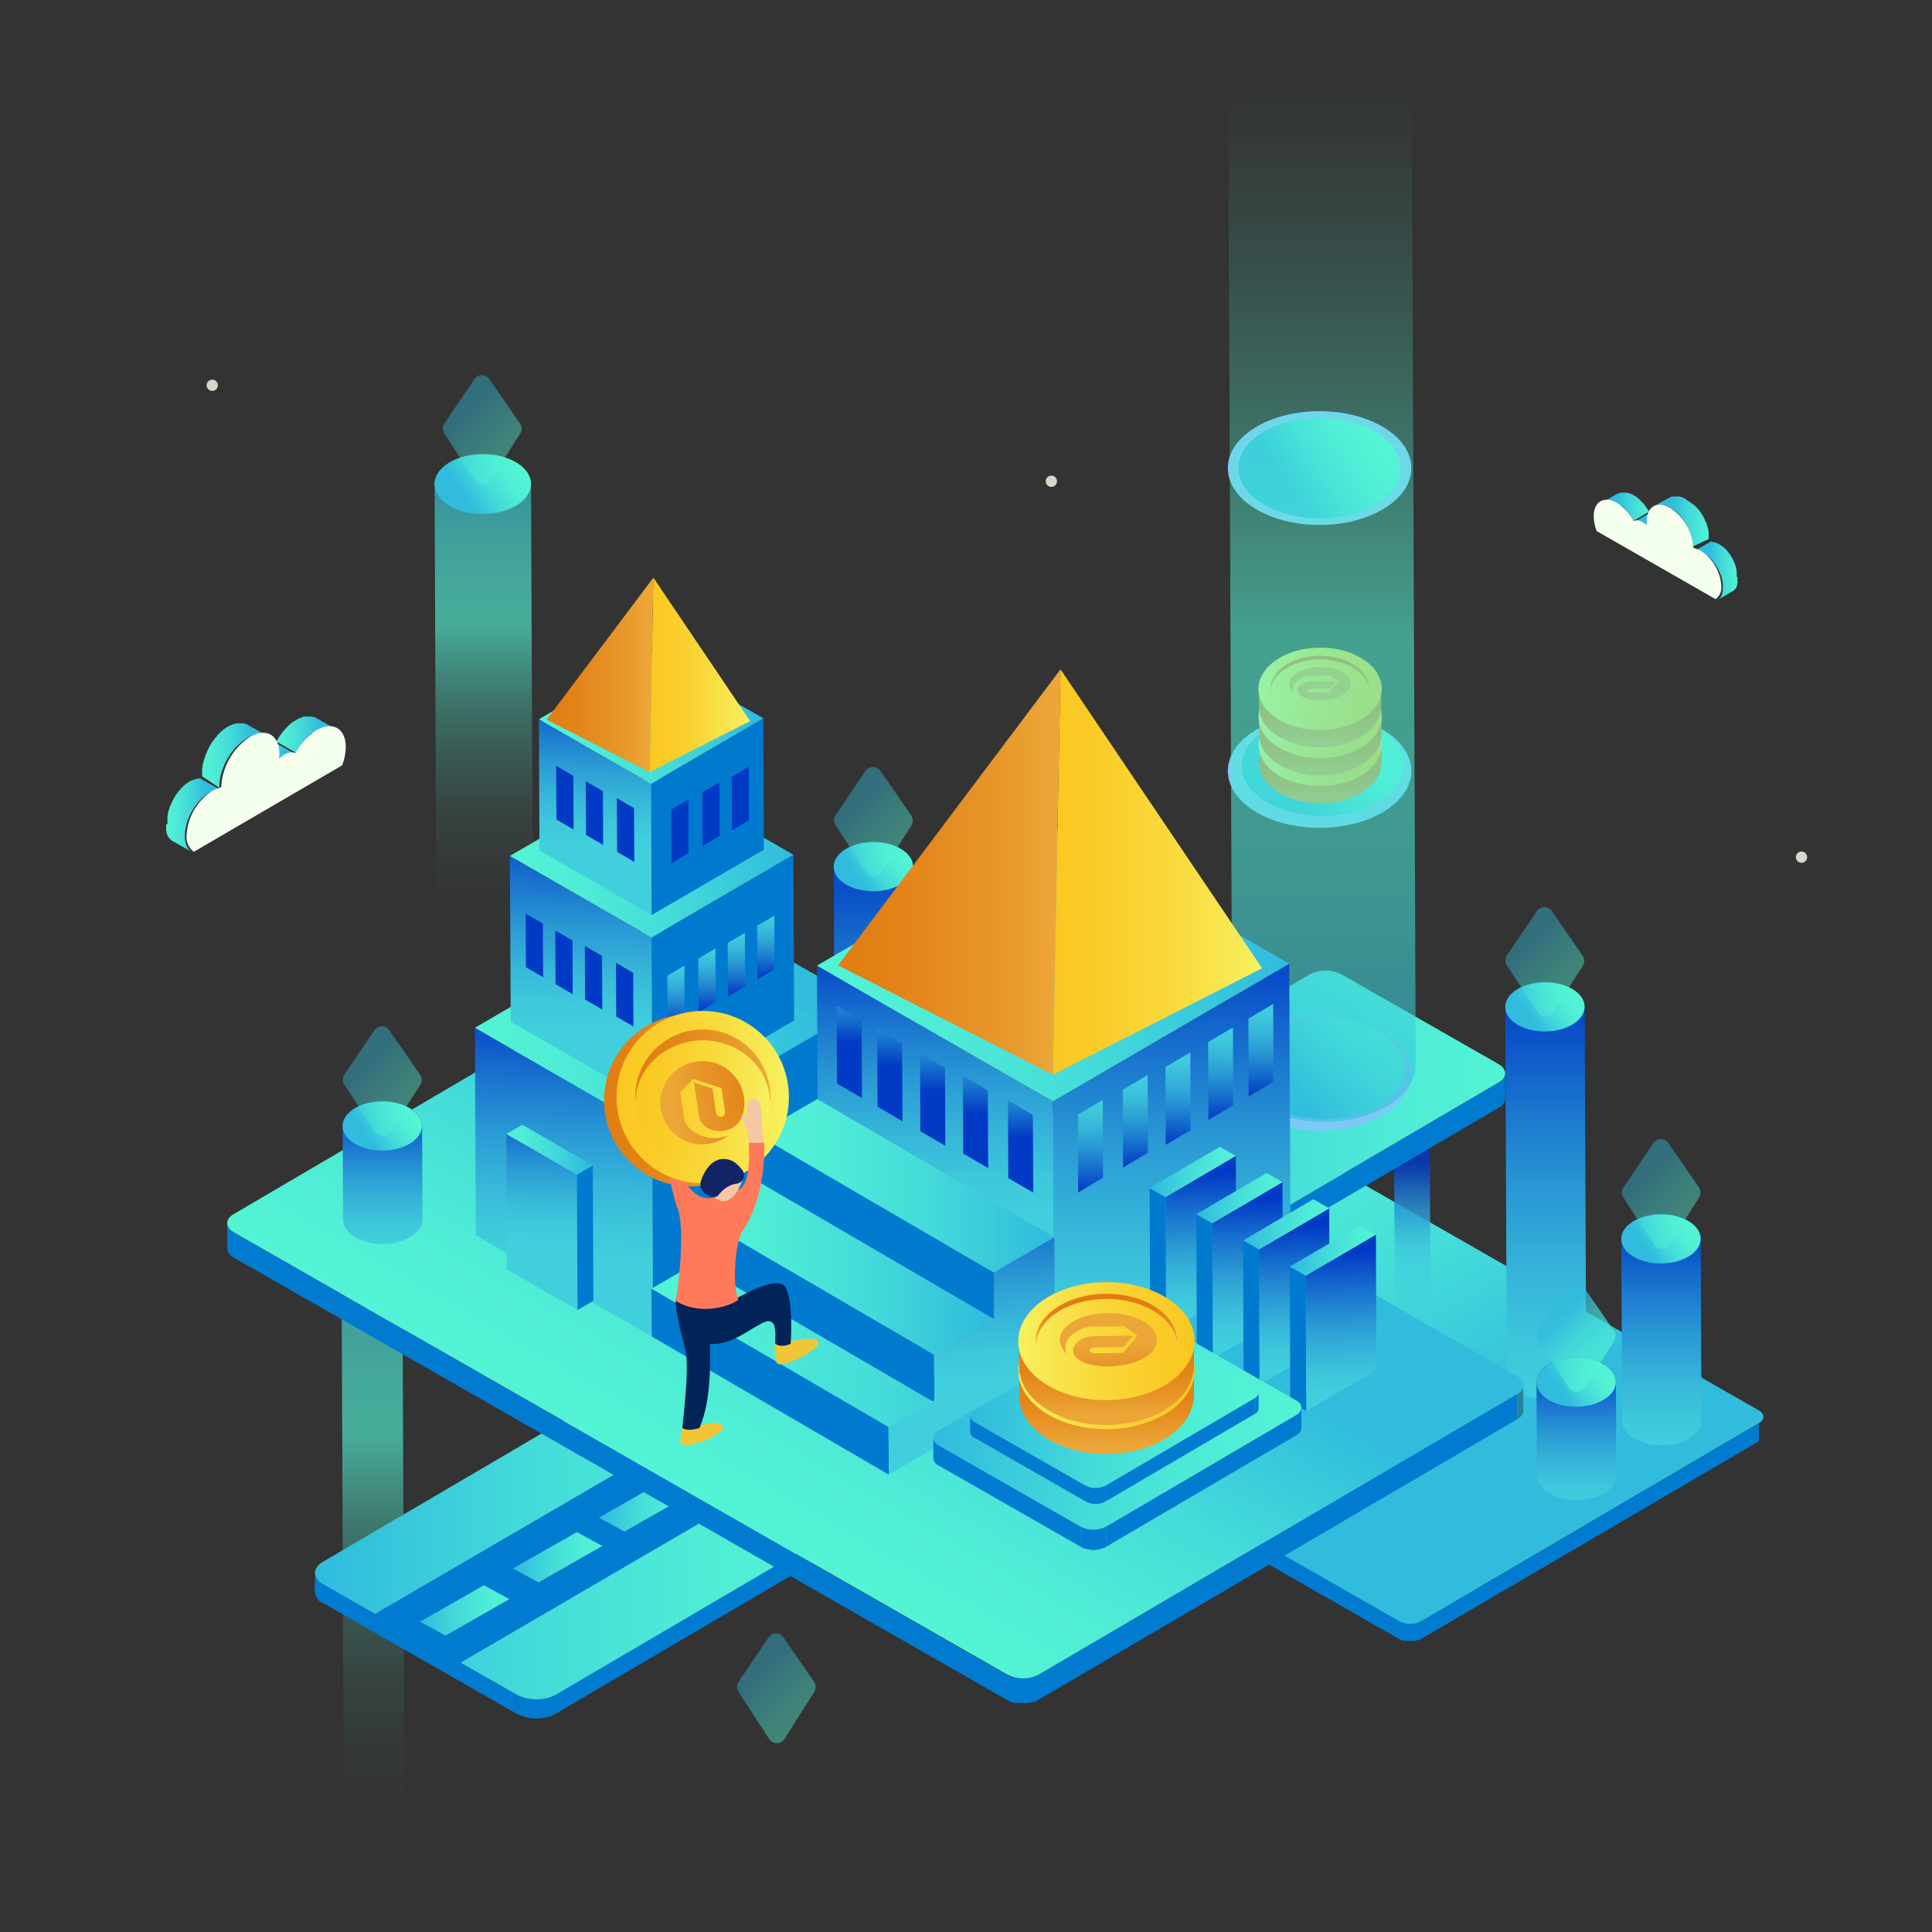
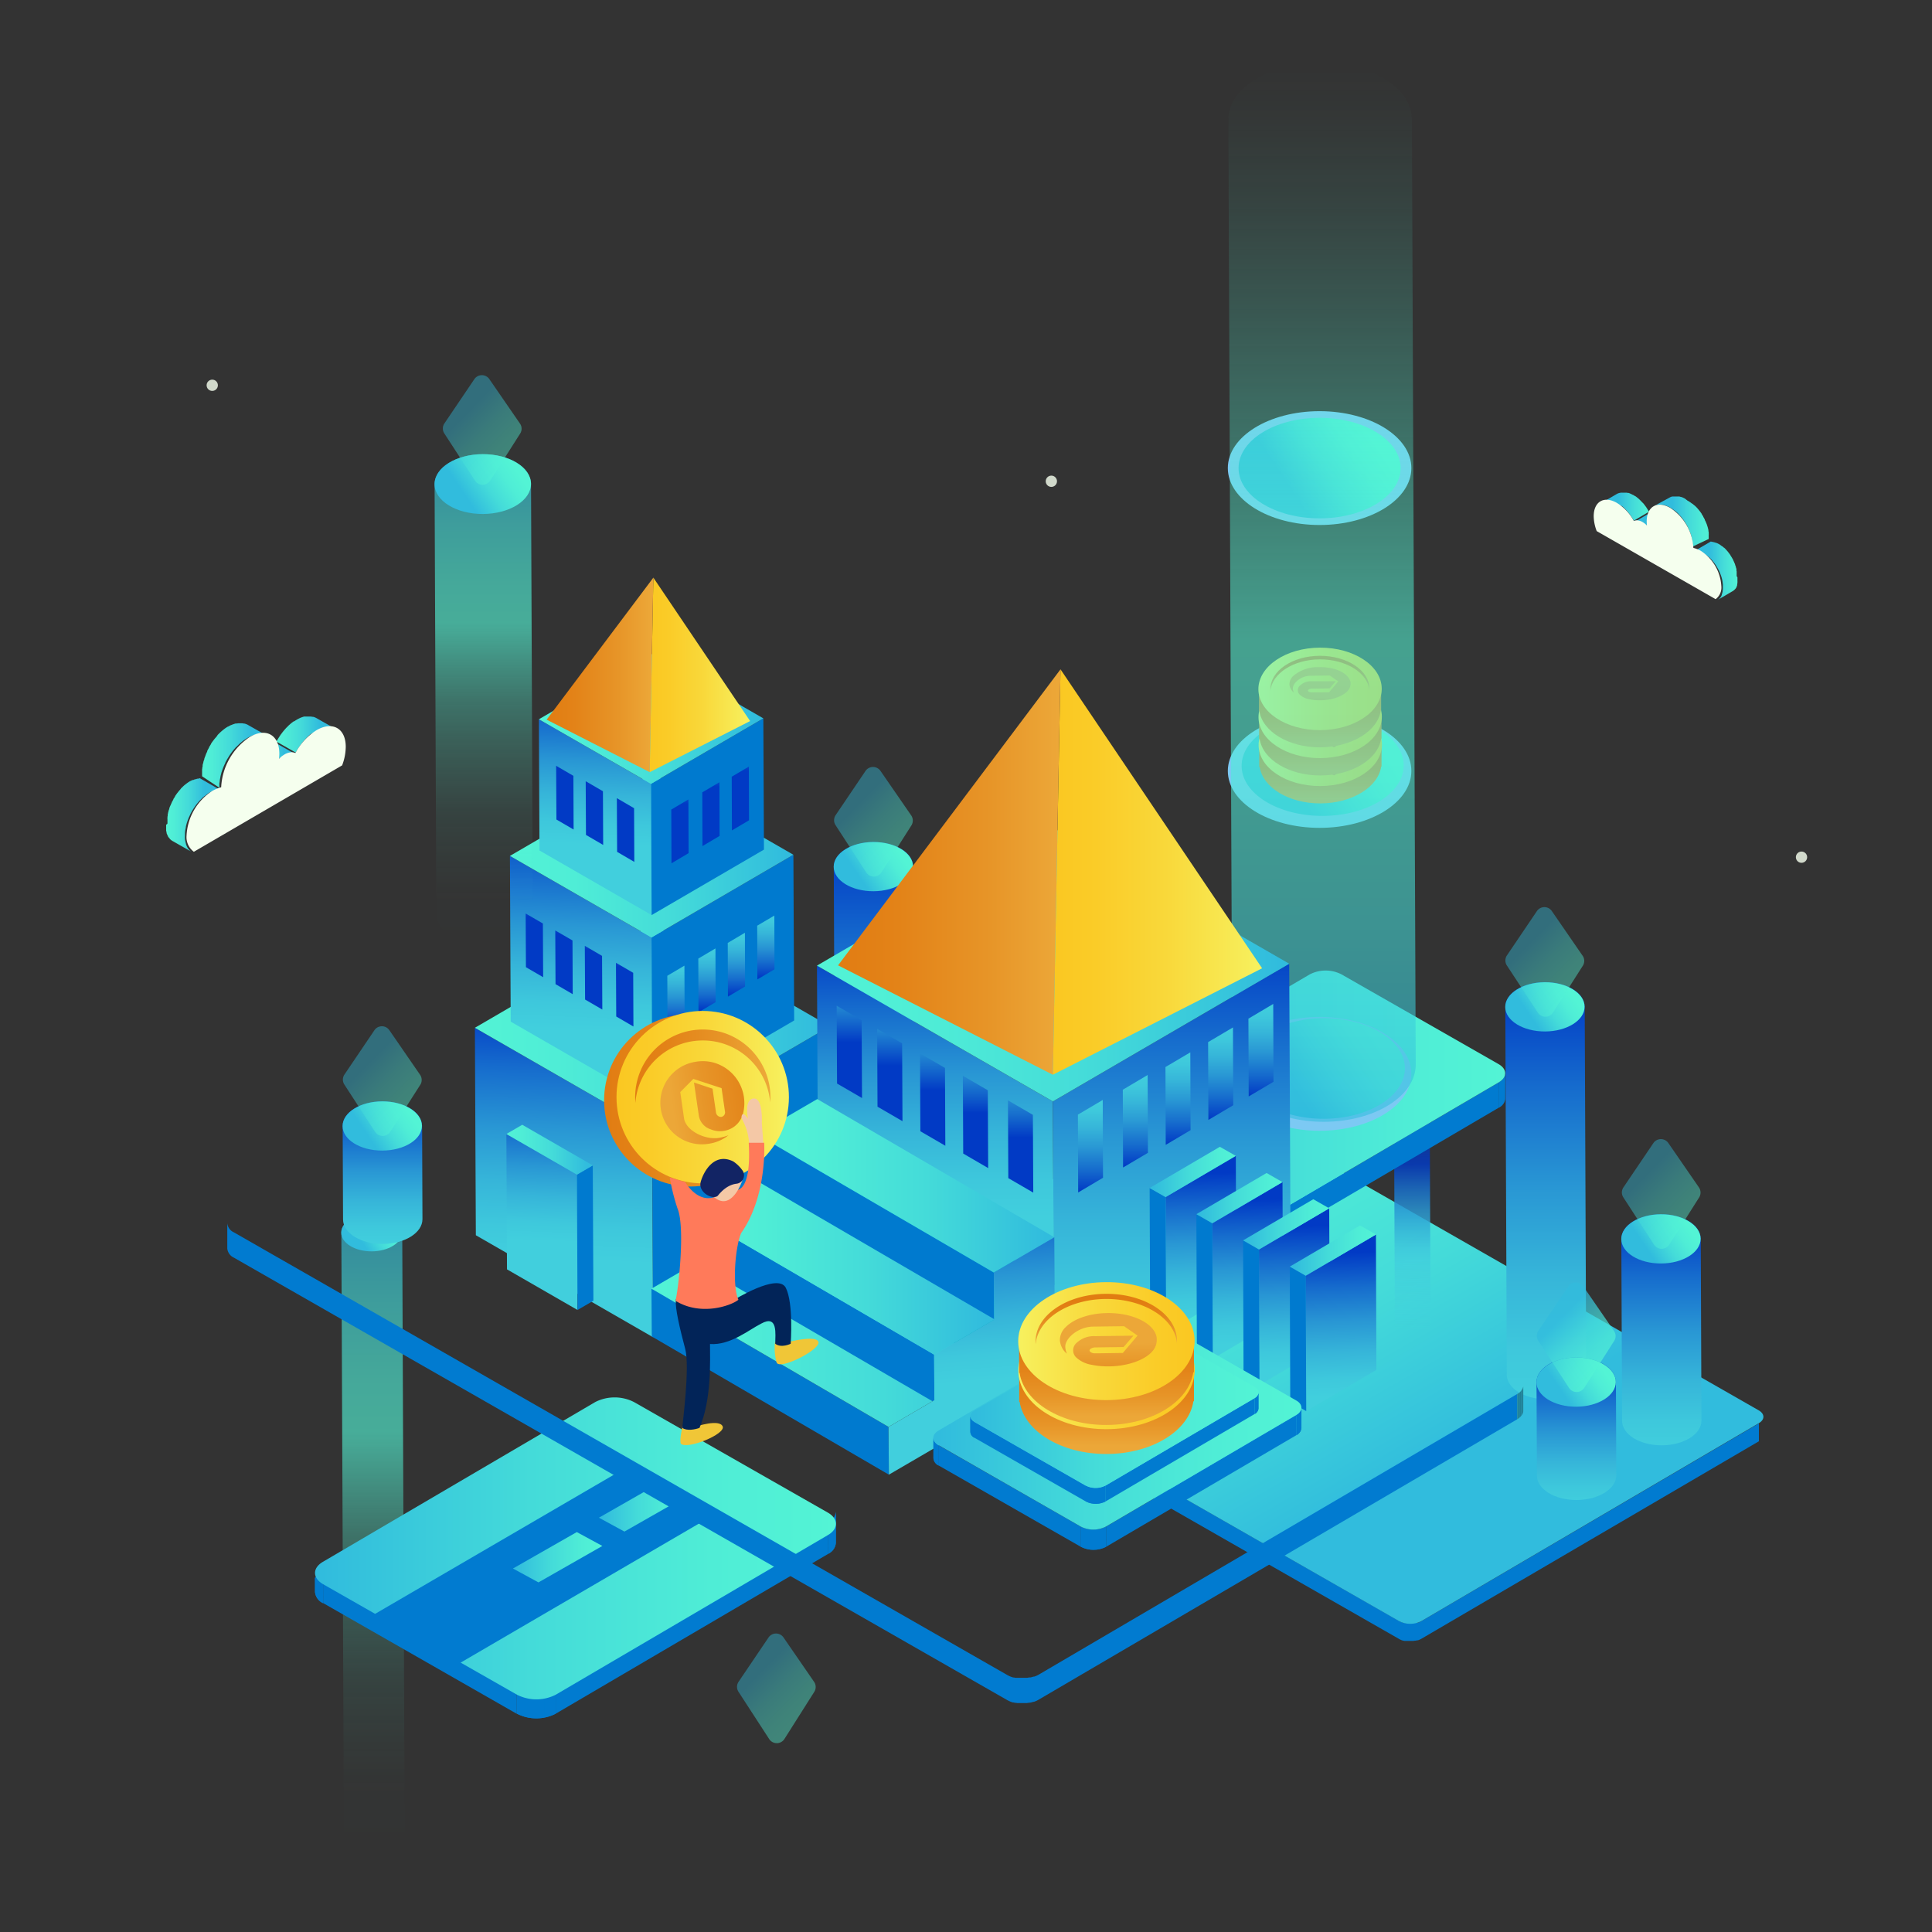
<svg xmlns="http://www.w3.org/2000/svg" xmlns:xlink="http://www.w3.org/1999/xlink" id="图层_1" data-name="图层 1" viewBox="0 0 500 500">
  <rect x="0" y="0" width="500" height="500" fill="#333333" stroke="none" />
  <defs>
    <style>.cls-1{fill:none;}.cls-145,.cls-2{opacity:0.63;}.cls-13,.cls-144,.cls-145,.cls-147,.cls-148,.cls-158,.cls-16,.cls-19,.cls-2,.cls-22,.cls-37,.cls-58{isolation:isolate;}.cls-2{fill:url(#未命名的渐变);}.cls-3{fill:url(#未命名的渐变_2);}.cls-4{fill:#017bd0;}.cls-5{clip-path:url(#clip-path);}.cls-6{clip-path:url(#clip-path-2);}.cls-7{clip-path:url(#clip-path-3);}.cls-8{fill:url(#未命名的渐变_3);}.cls-9{fill:url(#未命名的渐变_4);}.cls-10{fill:url(#未命名的渐变_5);}.cls-11{fill:url(#未命名的渐变_6);}.cls-12{fill:url(#未命名的渐变_7);}.cls-13{opacity:0.83;fill:url(#未命名的渐变_8);}.cls-14{fill:url(#未命名的渐变_9);}.cls-15{fill:url(#未命名的渐变_10);}.cls-144,.cls-147,.cls-148,.cls-16,.cls-19,.cls-22{opacity:0.43;}.cls-16{fill:url(#未命名的渐变_11);}.cls-17{fill:url(#未命名的渐变_12);}.cls-18{fill:url(#未命名的渐变_13);}.cls-19{fill:url(#未命名的渐变_14);}.cls-20{fill:url(#未命名的渐变_15);}.cls-21{fill:url(#未命名的渐变_16);}.cls-22{fill:url(#未命名的渐变_17);}.cls-23{clip-path:url(#clip-path-4);}.cls-24{fill:#1d7185;}.cls-25{fill:#1e7589;}.cls-26{fill:#1f788d;}.cls-27{fill:#207c92;}.cls-28{fill:#218096;}.cls-29{fill:#22849b;}.cls-30{fill:#23879f;}.cls-31{clip-path:url(#clip-path-5);}.cls-32{clip-path:url(#clip-path-6);}.cls-33{clip-path:url(#clip-path-7);}.cls-34{fill:url(#未命名的渐变_18);}.cls-35{fill:url(#未命名的渐变_19);}.cls-36{fill:url(#未命名的渐变_20);}.cls-37{opacity:0.71;fill:url(#未命名的渐变_21);}.cls-38{fill:#7cc9f3;}.cls-39{fill:url(#未命名的渐变_22);}.cls-40{fill:url(#未命名的渐变_23);}.cls-41{fill:url(#未命名的渐变_24);}.cls-42{fill:url(#未命名的渐变_25);}.cls-43{fill:url(#未命名的渐变_26);}.cls-44{fill:url(#未命名的渐变_27);}.cls-45{fill:url(#未命名的渐变_28);}.cls-46{fill:url(#未命名的渐变_29);}.cls-47{fill:url(#未命名的渐变_30);}.cls-48{fill:url(#未命名的渐变_31);}.cls-49{fill:url(#未命名的渐变_32);}.cls-50{fill:url(#未命名的渐变_33);}.cls-51{fill:url(#未命名的渐变_34);}.cls-52{fill:url(#未命名的渐变_35);}.cls-53{fill:url(#未命名的渐变_36);}.cls-54{fill:url(#未命名的渐变_37);}.cls-55{fill:url(#未命名的渐变_38);}.cls-56{fill:url(#未命名的渐变_39);}.cls-57{fill:url(#未命名的渐变_40);}.cls-58{opacity:0.57;fill:url(#未命名的渐变_41);}.cls-59{fill:url(#未命名的渐变_42);}.cls-60{fill:url(#未命名的渐变_43);}.cls-61{fill:#007acf;}.cls-62{fill:url(#未命名的渐变_44);}.cls-63{fill:url(#未命名的渐变_45);}.cls-64{fill:url(#未命名的渐变_46);}.cls-65{fill:url(#未命名的渐变_47);}.cls-66{fill:url(#未命名的渐变_48);}.cls-67{fill:url(#未命名的渐变_49);}.cls-68{fill:url(#未命名的渐变_50);}.cls-69{fill:url(#未命名的渐变_51);}.cls-70{fill:url(#未命名的渐变_52);}.cls-71{fill:url(#未命名的渐变_53);}.cls-72{fill:url(#未命名的渐变_54);}.cls-73{fill:url(#未命名的渐变_55);}.cls-74{fill:url(#未命名的渐变_56);}.cls-75{fill:url(#未命名的渐变_57);}.cls-76{fill:url(#未命名的渐变_58);}.cls-77{fill:url(#未命名的渐变_59);}.cls-78{fill:url(#未命名的渐变_60);}.cls-79{fill:url(#未命名的渐变_61);}.cls-80{fill:url(#未命名的渐变_62);}.cls-81{fill:url(#未命名的渐变_63);}.cls-82{fill:url(#未命名的渐变_64);}.cls-83{fill:url(#未命名的渐变_65);}.cls-84{fill:url(#未命名的渐变_66);}.cls-85{fill:url(#未命名的渐变_67);}.cls-86{fill:url(#未命名的渐变_68);}.cls-87{fill:url(#未命名的渐变_69);}.cls-88{fill:url(#未命名的渐变_70);}.cls-89{fill:url(#未命名的渐变_71);}.cls-90{fill:url(#未命名的渐变_72);}.cls-91{fill:#03a8c0;}.cls-92{fill:#03bcd7;}.cls-93{fill:url(#未命名的渐变_73);}.cls-94{fill:url(#未命名的渐变_74);}.cls-95{fill:url(#未命名的渐变_75);}.cls-96{fill:url(#未命名的渐变_76);}.cls-97{fill:url(#未命名的渐变_77);}.cls-98{fill:url(#未命名的渐变_78);}.cls-99{fill:url(#未命名的渐变_79);}.cls-100{fill:url(#未命名的渐变_80);}.cls-101{fill:#f0c637;}.cls-102{fill:#f4c8a6;}.cls-103{fill:#022458;}.cls-104{fill:#ff7a5a;}.cls-105{fill:#122464;}.cls-106{fill:url(#未命名的渐变_81);}.cls-107{fill:url(#未命名的渐变_82);}.cls-108{fill:url(#未命名的渐变_83);}.cls-109{fill:url(#未命名的渐变_84);}.cls-110{fill:url(#未命名的渐变_85);}.cls-111{fill:url(#未命名的渐变_86);}.cls-112{fill:url(#未命名的渐变_87);}.cls-113{fill:url(#未命名的渐变_88);}.cls-114{clip-path:url(#clip-path-8);}.cls-115{clip-path:url(#clip-path-9);}.cls-116{clip-path:url(#clip-path-10);}.cls-117{fill:url(#未命名的渐变_89);}.cls-118{clip-path:url(#clip-path-11);}.cls-119{clip-path:url(#clip-path-12);}.cls-120{clip-path:url(#clip-path-13);}.cls-121{fill:url(#未命名的渐变_90);}.cls-122{fill:url(#未命名的渐变_91);}.cls-123{fill:url(#未命名的渐变_92);}.cls-124{fill:url(#未命名的渐变_93);}.cls-125{fill:url(#未命名的渐变_94);}.cls-126{fill:url(#未命名的渐变_95);}.cls-127{fill:url(#未命名的渐变_96);}.cls-128{fill:url(#未命名的渐变_97);}.cls-129{fill:url(#未命名的渐变_98);}.cls-130{fill:url(#未命名的渐变_99);}.cls-131{fill:url(#未命名的渐变_100);}.cls-132{fill:url(#未命名的渐变_101);}.cls-133{fill:url(#未命名的渐变_102);}.cls-134{fill:url(#未命名的渐变_103);}.cls-135{fill:url(#未命名的渐变_104);}.cls-136{fill:url(#未命名的渐变_105);}.cls-137{fill:url(#未命名的渐变_106);}.cls-138{fill:url(#未命名的渐变_107);}.cls-139{fill:url(#未命名的渐变_108);}.cls-140{fill:url(#未命名的渐变_109);}.cls-141{fill:url(#未命名的渐变_110);}.cls-142{fill:url(#未命名的渐变_111);}.cls-143{fill:url(#未命名的渐变_112);}.cls-144{fill:url(#未命名的渐变_113);}.cls-145{fill:url(#未命名的渐变_114);}.cls-146{fill:url(#未命名的渐变_115);}.cls-147{fill:url(#未命名的渐变_116);}.cls-148{fill:url(#未命名的渐变_117);}.cls-149{fill:url(#未命名的渐变_118);}.cls-150{fill:url(#未命名的渐变_119);}.cls-151{fill:url(#未命名的渐变_120);}.cls-152{fill:url(#未命名的渐变_121);}.cls-153,.cls-158{fill:#f5ffee;}.cls-154{fill:url(#未命名的渐变_122);}.cls-155{fill:url(#未命名的渐变_123);}.cls-156{fill:url(#未命名的渐变_124);}.cls-157{fill:url(#未命名的渐变_125);}.cls-158{opacity:0.81;}</style>
    <linearGradient id="未命名的渐变" x1="88.51" y1="188.01" x2="88.51" y2="23.16" gradientTransform="matrix(1, 0, 0, -1, 8.45, 502.46)" gradientUnits="userSpaceOnUse">
      <stop offset="0.01" stop-color="#31bcdd" />
      <stop offset="0.14" stop-color="#44dbd9" />
      <stop offset="0.26" stop-color="#4fedd6" />
      <stop offset="0.34" stop-color="#53f4d5" />
      <stop offset="0.36" stop-color="#53f4d5" stop-opacity="0.95" />
      <stop offset="0.43" stop-color="#53f4d5" stop-opacity="0.73" />
      <stop offset="0.5" stop-color="#53f4d5" stop-opacity="0.53" />
      <stop offset="0.58" stop-color="#53f4d5" stop-opacity="0.37" />
      <stop offset="0.66" stop-color="#53f4d5" stop-opacity="0.24" />
      <stop offset="0.73" stop-color="#53f4d5" stop-opacity="0.13" />
      <stop offset="0.82" stop-color="#53f4d5" stop-opacity="0.06" />
      <stop offset="0.9" stop-color="#53f4d5" stop-opacity="0.01" />
      <stop offset="1" stop-color="#53f4d5" stop-opacity="0" />
    </linearGradient>
    <linearGradient id="未命名的渐变_2" x1="83.14" y1="179.59" x2="93.3" y2="186.36" gradientTransform="matrix(1, 0, 0, -1, 7.72, 502.1)" gradientUnits="userSpaceOnUse">
      <stop offset="0.24" stop-color="#31bcdd" />
      <stop offset="0.55" stop-color="#44dbd9" />
      <stop offset="0.81" stop-color="#4fedd6" />
      <stop offset="1" stop-color="#53f4d5" />
    </linearGradient>
    <clipPath id="clip-path">
      <path class="cls-1" d="M216.33,391.19v8.08a3.51,3.51,0,0,1-2.05,2.9v-8.08A3.51,3.51,0,0,0,216.33,391.19Z" />
    </clipPath>
    <clipPath id="clip-path-2">
      <path class="cls-1" d="M81.52,412v-3.91c0,1.06.71-2,2.11-1.25v8.08A3.56,3.56,0,0,1,81.52,412Z" />
    </clipPath>
    <clipPath id="clip-path-3">
      <path class="cls-1" d="M143.8,435.43v8.08a11,11,0,0,1-10,0v-8.07A11.08,11.08,0,0,0,143.8,435.43Z" />
    </clipPath>
    <linearGradient id="未命名的渐变_3" x1="73.46" y1="101.17" x2="208.32" y2="101.17" gradientTransform="matrix(1, 0, 0, -1, 8.45, 502.46)" gradientUnits="userSpaceOnUse">
      <stop offset="0.01" stop-color="#31bcdd" />
      <stop offset="0.41" stop-color="#44dbd9" />
      <stop offset="0.76" stop-color="#4fedd6" />
      <stop offset="1" stop-color="#53f4d5" />
    </linearGradient>
    <linearGradient id="未命名的渐变_4" x1="146.98" y1="111.97" x2="170.15" y2="111.97" xlink:href="#未命名的渐变_3" />
    <linearGradient id="未命名的渐变_5" x1="124.66" y1="98.9" x2="147.82" y2="98.9" xlink:href="#未命名的渐变_3" />
    <linearGradient id="未命名的渐变_6" x1="100.54" y1="85.23" x2="123.69" y2="85.23" xlink:href="#未命名的渐变_3" />
    <linearGradient id="未命名的渐变_7" x1="366.9" y1="85.61" x2="293.43" y2="212.86" gradientTransform="matrix(1, 0, 0, -1, 8.45, 502.46)" xlink:href="#未命名的渐变_2" />
    <linearGradient id="未命名的渐变_8" x1="357.79" y1="217.2" x2="357.79" y2="156.91" gradientTransform="matrix(1, 0, 0, -1, 7.71, 501.02)" gradientUnits="userSpaceOnUse">
      <stop offset="0" stop-color="#013ac5" stop-opacity="0" />
      <stop offset="0.04" stop-color="#013ac5" stop-opacity="0.22" />
      <stop offset="0.11" stop-color="#013ac5" stop-opacity="0.5" />
      <stop offset="0.17" stop-color="#013ac5" stop-opacity="0.71" />
      <stop offset="0.22" stop-color="#013ac5" stop-opacity="0.87" />
      <stop offset="0.26" stop-color="#013ac5" stop-opacity="0.97" />
      <stop offset="0.29" stop-color="#013ac5" />
      <stop offset="0.39" stop-color="#166ccd" />
      <stop offset="0.49" stop-color="#2997d4" />
      <stop offset="0.58" stop-color="#36b5d9" />
      <stop offset="0.65" stop-color="#3ec8dc" />
      <stop offset="0.7" stop-color="#41cfdd" />
      <stop offset="1" stop-color="#41cfdd" stop-opacity="0" />
    </linearGradient>
    <linearGradient id="未命名的渐变_9" x1="392.36" y1="246.71" x2="392.36" y2="138.77" gradientTransform="matrix(1, 0, 0, -1, 8.45, 502.46)" gradientUnits="userSpaceOnUse">
      <stop offset="0" stop-color="#013ac5" />
      <stop offset="0.24" stop-color="#166ccd" />
      <stop offset="0.48" stop-color="#2997d4" />
      <stop offset="0.69" stop-color="#36b5d9" />
      <stop offset="0.87" stop-color="#3ec8dc" />
      <stop offset="1" stop-color="#41cfdd" />
    </linearGradient>
    <linearGradient id="未命名的渐变_10" x1="385.4" y1="235.69" x2="398.67" y2="244.53" gradientTransform="matrix(1, 0, 0, -1, 7.49, 500.88)" xlink:href="#未命名的渐变_2" />
    <linearGradient id="未命名的渐变_11" x1="1102.07" y1="2568.12" x2="1102.07" y2="2551.34" gradientTransform="matrix(0.89, -0.9, -0.91, -0.9, 1741.04, 3550.91)" xlink:href="#未命名的渐变_2" />
    <linearGradient id="未命名的渐变_12" x1="218.72" y1="283.68" x2="218.72" y2="175.74" xlink:href="#未命名的渐变_9" />
    <linearGradient id="未命名的渐变_13" x1="211.76" y1="272.68" x2="225.02" y2="281.52" gradientTransform="matrix(1, 0, 0, -1, 7.34, 501.58)" xlink:href="#未命名的渐变_2" />
    <linearGradient id="未命名的渐变_14" x1="1025.98" y1="2684.42" x2="1025.98" y2="2667.64" gradientTransform="matrix(0.89, -0.9, -0.91, -0.9, 1741.04, 3550.91)" xlink:href="#未命名的渐变_2" />
    <linearGradient id="未命名的渐变_15" x1="422.15" y1="186.53" x2="422.15" y2="126.71" xlink:href="#未命名的渐变_9" />
    <linearGradient id="未命名的渐变_16" x1="415.2" y1="175.51" x2="428.46" y2="184.36" gradientTransform="matrix(1, 0, 0, -1, 7.73, 500.76)" xlink:href="#未命名的渐变_2" />
    <linearGradient id="未命名的渐变_17" x1="1085.2" y1="2518.44" x2="1085.2" y2="2501.66" gradientTransform="matrix(0.89, -0.9, -0.91, -0.9, 1741.04, 3550.91)" xlink:href="#未命名的渐变_2" />
    <clipPath id="clip-path-4">
      <path class="cls-1" d="M394.26,358.44V365a2.86,2.86,0,0,1-1.67,2.35V360.8A2.87,2.87,0,0,0,394.26,358.44Z" />
    </clipPath>
    <clipPath id="clip-path-5">
      <path class="cls-1" d="M389.54,277.76v6.55a2.86,2.86,0,0,1-1.66,2.35v-6.55A2.88,2.88,0,0,0,389.54,277.76Z" />
    </clipPath>
    <clipPath id="clip-path-6">
      <path class="cls-1" d="M280.15,294.6v-6.55a2.91,2.91,0,0,0,1.72,2.37V297A2.87,2.87,0,0,1,280.15,294.6Z" />
    </clipPath>
    <clipPath id="clip-path-7">
      <path class="cls-1" d="M330.68,313.65v6.56a9,9,0,0,1-8.14,0v-6.55A9,9,0,0,0,330.68,313.65Z" />
    </clipPath>
    <linearGradient id="未命名的渐变_18" x1="272.55" y1="218.25" x2="381.98" y2="218.25" xlink:href="#未命名的渐变_3" />
    <linearGradient id="未命名的渐变_19" x1="400.05" y1="149.55" x2="400.05" y2="112.65" xlink:href="#未命名的渐变_9" />
    <linearGradient id="未命名的渐变_20" x1="393.09" y1="138.53" x2="406.35" y2="147.38" gradientTransform="matrix(1, 0, 0, -1, 7.89, 500.84)" xlink:href="#未命名的渐变_2" />
    <linearGradient id="未命名的渐变_21" x1="1052.27" y1="2510.23" x2="1052.27" y2="2493.45" gradientTransform="matrix(0.89, -0.9, -0.91, -0.9, 1741.04, 3550.91)" xlink:href="#未命名的渐变_2" />
    <linearGradient id="未命名的渐变_22" x1="324.8" y1="373.16" x2="351.87" y2="391.21" gradientTransform="matrix(1, 0, 0, -1, 2.57, 503.73)" xlink:href="#未命名的渐变_2" />
    <linearGradient id="未命名的渐变_23" x1="320.91" y1="293.54" x2="347.98" y2="311.59" gradientTransform="matrix(1, 0, 0, -1, 7.25, 501.11)" xlink:href="#未命名的渐变_2" />
    <linearGradient id="未命名的渐变_24" x1="320.92" y1="215.16" x2="347.99" y2="233.2" gradientTransform="matrix(1, 0, 0, -1, 7.55, 501.12)" xlink:href="#未命名的渐变_2" />
    <linearGradient id="未命名的渐变_25" x1="305.26" y1="295.43" x2="305.26" y2="307.51" gradientTransform="matrix(1, 0, 0, -1, 37.67, 502.34)" gradientUnits="userSpaceOnUse">
      <stop offset="0" stop-color="#eca738" />
      <stop offset="0.3" stop-color="#e79528" />
      <stop offset="0.71" stop-color="#e38318" />
      <stop offset="1" stop-color="#e17c12" />
    </linearGradient>
    <linearGradient id="未命名的渐变_26" x1="289.3" y1="308.36" x2="321.22" y2="308.36" gradientTransform="matrix(1, 0, 0, -1, 37.67, 502.34)" gradientUnits="userSpaceOnUse">
      <stop offset="0.01" stop-color="#f7f05d" />
      <stop offset="0.05" stop-color="#f7ed59" />
      <stop offset="0.44" stop-color="#f9d83a" />
      <stop offset="0.77" stop-color="#facc28" />
      <stop offset="1" stop-color="#fac721" />
    </linearGradient>
    <linearGradient id="未命名的渐变_27" x1="305.22" y1="309.21" x2="305.22" y2="316.3" xlink:href="#未命名的渐变_25" />
    <linearGradient id="未命名的渐变_28" x1="328.16" y1="309.4" x2="328.16" y2="314.16" gradientTransform="matrix(1, 0, 0, -1, 8.45, 502.46)" xlink:href="#未命名的渐变_25" />
    <linearGradient id="未命名的渐变_29" x1="333.07" y1="305.54" x2="333.07" y2="311.36" gradientTransform="matrix(1, 0, 0, -1, 8.45, 502.46)" xlink:href="#未命名的渐变_25" />
    <linearGradient id="未命名的渐变_30" x1="339.61" y1="301.48" x2="339.61" y2="307.3" gradientTransform="matrix(1, 0, 0, -1, 8.45, 502.46)" xlink:href="#未命名的渐变_25" />
    <linearGradient id="未命名的渐变_31" x1="305.28" y1="302.66" x2="305.28" y2="314.74" xlink:href="#未命名的渐变_25" />
    <linearGradient id="未命名的渐变_32" x1="289.29" y1="315.59" x2="321.22" y2="315.59" xlink:href="#未命名的渐变_26" />
    <linearGradient id="未命名的渐变_33" x1="305.22" y1="316.44" x2="305.22" y2="323.53" xlink:href="#未命名的渐变_25" />
    <linearGradient id="未命名的渐变_34" x1="328.17" y1="316.64" x2="328.17" y2="321.39" gradientTransform="matrix(1, 0, 0, -1, 8.45, 502.46)" xlink:href="#未命名的渐变_25" />
    <linearGradient id="未命名的渐变_35" x1="333.07" y1="312.78" x2="333.07" y2="318.6" gradientTransform="matrix(1, 0, 0, -1, 8.45, 502.46)" xlink:href="#未命名的渐变_25" />
    <linearGradient id="未命名的渐变_36" x1="339.61" y1="308.72" x2="339.61" y2="314.53" gradientTransform="matrix(1, 0, 0, -1, 8.45, 502.46)" xlink:href="#未命名的渐变_25" />
    <linearGradient id="未命名的渐变_37" x1="305.24" y1="309.9" x2="305.24" y2="321.98" xlink:href="#未命名的渐变_25" />
    <linearGradient id="未命名的渐变_38" x1="289.29" y1="322.83" x2="321.21" y2="322.83" xlink:href="#未命名的渐变_26" />
    <linearGradient id="未命名的渐变_39" x1="305.22" y1="323.68" x2="305.22" y2="330.77" xlink:href="#未命名的渐变_25" />
    <linearGradient id="未命名的渐变_40" x1="777.15" y1="1475.61" x2="789.02" y2="1475.61" gradientTransform="matrix(0.02, 1, 1, -0.02, -1152.76, -567.26)" xlink:href="#未命名的渐变_25" />
    <linearGradient id="未命名的渐变_41" x1="335.09" y1="210.79" x2="335.09" y2="484.92" gradientTransform="matrix(1, 0, 0, -1, 8.45, 502.46)" gradientUnits="userSpaceOnUse">
      <stop offset="0.01" stop-color="#31bcdd" />
      <stop offset="0.19" stop-color="#44dbd9" />
      <stop offset="0.35" stop-color="#4fedd6" />
      <stop offset="0.46" stop-color="#53f4d5" />
      <stop offset="0.51" stop-color="#53f4d5" stop-opacity="0.88" />
      <stop offset="0.65" stop-color="#53f4d5" stop-opacity="0.57" />
      <stop offset="0.77" stop-color="#53f4d5" stop-opacity="0.33" />
      <stop offset="0.87" stop-color="#53f4d5" stop-opacity="0.15" />
      <stop offset="0.95" stop-color="#53f4d5" stop-opacity="0.04" />
      <stop offset="1" stop-color="#53f4d5" stop-opacity="0" />
    </linearGradient>
    <linearGradient id="未命名的渐变_42" x1="251.89" y1="221.51" x2="185.58" y2="106.66" gradientTransform="matrix(1, 0, 0, -1, 8.45, 502.46)" xlink:href="#未命名的渐变_2" />
    <linearGradient id="未命名的渐变_43" x1="3190.32" y1="226.38" x2="3192.73" y2="161.27" gradientTransform="translate(3337.95 487.61) rotate(180)" xlink:href="#未命名的渐变_9" />
    <linearGradient id="未命名的渐变_44" x1="3124.31" y1="221.81" x2="3216.16" y2="221.81" gradientTransform="translate(3337.95 487.61) rotate(180)" xlink:href="#未命名的渐变_3" />
    <linearGradient id="未命名的渐变_45" x1="3186.12" y1="273" x2="3188.04" y2="220.99" gradientTransform="translate(3337.95 487.61) rotate(180)" xlink:href="#未命名的渐变_9" />
    <linearGradient id="未命名的渐变_46" x1="3133.55" y1="266.25" x2="3206.91" y2="266.25" gradientTransform="translate(3337.95 487.61) rotate(180)" xlink:href="#未命名的渐变_3" />
    <linearGradient id="未命名的渐变_47" x1="3196.5" y1="203.62" x2="3197.88" y2="166.39" gradientTransform="translate(3337.95 487.61) rotate(180)" xlink:href="#未命名的渐变_9" />
    <linearGradient id="未命名的渐变_48" x1="3185.79" y1="190.07" x2="3208.12" y2="190.07" gradientTransform="translate(3337.95 487.61) rotate(180)" xlink:href="#未命名的渐变_3" />
    <linearGradient id="未命名的渐变_49" x1="3182.64" y1="310.14" x2="3184.17" y2="268.95" gradientTransform="translate(3337.95 487.61) rotate(180)" xlink:href="#未命名的渐变_9" />
    <linearGradient id="未命名的渐变_50" x1="3141.18" y1="301.58" x2="3199.27" y2="301.58" gradientTransform="translate(3337.95 487.61) rotate(180)" xlink:href="#未命名的渐变_3" />
    <linearGradient id="未命名的渐变_51" x1="3172.6" y1="278.78" x2="3166.56" y2="289.23" gradientTransform="translate(3337.95 487.61) rotate(180)" xlink:href="#未命名的渐变_9" />
    <linearGradient id="未命名的渐变_52" x1="3180.63" y1="283.2" x2="3174.59" y2="293.65" gradientTransform="translate(3337.95 487.61) rotate(180)" xlink:href="#未命名的渐变_9" />
    <linearGradient id="未命名的渐变_53" x1="3188.27" y1="287.23" x2="3182.24" y2="297.68" gradientTransform="translate(3337.95 487.61) rotate(180)" xlink:href="#未命名的渐变_9" />
    <linearGradient id="未命名的渐变_54" x1="3161.98" y1="279.61" x2="3161.98" y2="296.11" gradientTransform="translate(3337.95 487.61) rotate(180)" xlink:href="#未命名的渐变_9" />
    <linearGradient id="未命名的渐变_55" x1="3153.96" y1="284.03" x2="3153.96" y2="300.55" gradientTransform="translate(3337.95 487.61) rotate(180)" xlink:href="#未命名的渐变_9" />
    <linearGradient id="未命名的渐变_56" x1="3146.34" y1="288.05" x2="3146.34" y2="304.57" gradientTransform="translate(3337.95 487.61) rotate(180)" xlink:href="#未命名的渐变_9" />
    <linearGradient id="未命名的渐变_57" x1="3176.28" y1="237.4" x2="3176.28" y2="253.91" gradientTransform="translate(3337.95 487.61) rotate(180)" xlink:href="#未命名的渐变_9" />
    <linearGradient id="未命名的渐变_58" x1="3184.33" y1="241.82" x2="3184.33" y2="258.33" gradientTransform="translate(3337.95 487.61) rotate(180)" xlink:href="#未命名的渐变_9" />
    <linearGradient id="未命名的渐变_59" x1="3191.99" y1="245.84" x2="3191.99" y2="262.35" gradientTransform="translate(3337.95 487.61) rotate(180)" xlink:href="#未命名的渐变_9" />
    <linearGradient id="未命名的渐变_60" x1="3199.64" y1="250.26" x2="3199.64" y2="266.77" gradientTransform="translate(3337.95 487.61) rotate(180)" xlink:href="#未命名的渐变_9" />
    <linearGradient id="未命名的渐变_61" x1="-149.04" y1="235.34" x2="-149.04" y2="251.85" gradientTransform="matrix(1, 0, 0, -1, 324.95, 501.17)" xlink:href="#未命名的渐变_9" />
    <linearGradient id="未命名的渐变_62" x1="-140.99" y1="239.76" x2="-140.99" y2="256.27" gradientTransform="matrix(1, 0, 0, -1, 324.95, 501.17)" xlink:href="#未命名的渐变_9" />
    <linearGradient id="未命名的渐变_63" x1="-133.36" y1="243.78" x2="-133.36" y2="260.29" gradientTransform="matrix(1, 0, 0, -1, 324.95, 501.17)" xlink:href="#未命名的渐变_9" />
    <linearGradient id="未命名的渐变_64" x1="-125.72" y1="248.21" x2="-125.72" y2="264.71" gradientTransform="matrix(1, 0, 0, -1, 324.95, 501.17)" xlink:href="#未命名的渐变_9" />
    <linearGradient id="未命名的渐变_65" x1="3095.82" y1="243.37" x2="3095.82" y2="172.59" gradientTransform="translate(3337.95 487.61) rotate(180)" xlink:href="#未命名的渐变_9" />
    <linearGradient id="未命名的渐变_66" x1="3034.71" y1="244.35" x2="3034.71" y2="138.07" gradientTransform="translate(3337.95 487.61) rotate(180)" xlink:href="#未命名的渐变_9" />
    <linearGradient id="未命名的渐变_67" x1="3005.35" y1="237.96" x2="3127.57" y2="237.96" gradientTransform="translate(3337.95 487.61) rotate(180)" xlink:href="#未命名的渐变_3" />
    <linearGradient id="未命名的渐变_68" x1="3012.37" y1="261.93" x2="3066.63" y2="261.93" gradientTransform="translate(3337.95 487.61) rotate(180)" xlink:href="#未命名的渐变_26" />
    <linearGradient id="未命名的渐变_69" x1="3064.22" y1="261.93" x2="3122.1" y2="261.93" gradientTransform="translate(3337.95 487.61) rotate(180)" xlink:href="#未命名的渐变_25" />
    <linearGradient id="未命名的渐变_70" x1="3144.61" y1="312.95" x2="3170.65" y2="312.95" gradientTransform="translate(3337.95 487.61) rotate(180)" xlink:href="#未命名的渐变_26" />
    <linearGradient id="未命名的渐变_71" x1="3169.49" y1="312.95" x2="3197.27" y2="312.95" gradientTransform="translate(3337.95 487.61) rotate(180)" xlink:href="#未命名的渐变_25" />
    <linearGradient id="未命名的渐变_72" x1="3066.43" y1="148.74" x2="3170.78" y2="148.74" gradientTransform="translate(3337.95 487.61) rotate(180)" xlink:href="#未命名的渐变_3" />
    <linearGradient id="未命名的渐变_73" x1="3066.43" y1="180.73" x2="3143.33" y2="180.73" gradientTransform="translate(3337.95 487.61) rotate(180)" xlink:href="#未命名的渐变_3" />
    <linearGradient id="未命名的渐变_74" x1="3089.99" y1="181.43" x2="3085.98" y2="129.98" gradientTransform="translate(3337.95 487.61) rotate(180)" xlink:href="#未命名的渐变_9" />
    <linearGradient id="未命名的渐变_75" x1="3081.97" y1="159.48" x2="3158.87" y2="159.48" gradientTransform="translate(3337.95 487.61) rotate(180)" xlink:href="#未命名的渐变_3" />
    <linearGradient id="未命名的渐变_76" x1="3138.18" y1="202.85" x2="3182.8" y2="202.85" gradientTransform="translate(3337.95 487.61) rotate(180)" xlink:href="#未命名的渐变_25" />
    <linearGradient id="未命名的渐变_77" x1="3134.96" y1="203.67" x2="3179.58" y2="203.67" gradientTransform="translate(3337.95 487.61) rotate(180)" xlink:href="#未命名的渐变_26" />
    <linearGradient id="未命名的渐变_78" x1="3139.79" y1="211.68" x2="3174.79" y2="211.68" gradientTransform="translate(3337.95 487.61) rotate(180)" xlink:href="#未命名的渐变_25" />
    <linearGradient id="未命名的渐变_79" x1="3143.67" y1="216.4" x2="3178.64" y2="216.4" gradientTransform="translate(3343.01 501.75) rotate(180)" xlink:href="#未命名的渐变_26" />
    <linearGradient id="未命名的渐变_80" x1="29.81" y1="181.65" x2="59.04" y2="181.65" gradientTransform="matrix(0.99, -0.14, -0.14, -0.99, 169.91, 470.7)" xlink:href="#未命名的渐变_25" />
    <linearGradient id="未命名的渐变_81" x1="-362.55" y1="196.02" x2="-361.18" y2="158.79" gradientTransform="matrix(1, 0, 0, -1, 673.45, 499.75)" xlink:href="#未命名的渐变_9" />
    <linearGradient id="未命名的渐变_82" x1="-375.15" y1="197.91" x2="-352.82" y2="197.91" gradientTransform="matrix(1, 0, 0, -1, 673.45, 499.75)" xlink:href="#未命名的渐变_3" />
    <linearGradient id="未命名的渐变_83" x1="-350.5" y1="189.19" x2="-349.12" y2="151.96" gradientTransform="matrix(1, 0, 0, -1, 673.45, 499.75)" xlink:href="#未命名的渐变_9" />
    <linearGradient id="未命名的渐变_84" x1="-363.09" y1="191.08" x2="-340.76" y2="191.08" gradientTransform="matrix(1, 0, 0, -1, 673.45, 499.75)" xlink:href="#未命名的渐变_3" />
    <linearGradient id="未命名的渐变_85" x1="-338.44" y1="182.35" x2="-337.06" y2="145.13" gradientTransform="matrix(1, 0, 0, -1, 673.45, 499.75)" xlink:href="#未命名的渐变_9" />
    <linearGradient id="未命名的渐变_86" x1="-351.02" y1="184.25" x2="-328.7" y2="184.25" gradientTransform="matrix(1, 0, 0, -1, 673.45, 499.75)" xlink:href="#未命名的渐变_3" />
    <linearGradient id="未命名的渐变_87" x1="-326.37" y1="175.52" x2="-324.99" y2="138.29" gradientTransform="matrix(1, 0, 0, -1, 673.45, 499.75)" xlink:href="#未命名的渐变_9" />
    <linearGradient id="未命名的渐变_88" x1="-338.97" y1="177.41" x2="-316.64" y2="177.41" gradientTransform="matrix(1, 0, 0, -1, 673.45, 499.75)" xlink:href="#未命名的渐变_3" />
    <clipPath id="clip-path-8">
      <path class="cls-1" d="M336.81,364.32v5.23a2.3,2.3,0,0,1-1.33,1.88V366.2A2.28,2.28,0,0,0,336.81,364.32Z" />
    </clipPath>
    <clipPath id="clip-path-9">
      <path class="cls-1" d="M241.57,377.39v-5.23a2.31,2.31,0,0,0,1.36,1.89v5.23A2.31,2.31,0,0,1,241.57,377.39Z" />
    </clipPath>
    <clipPath id="clip-path-10">
      <path class="cls-1" d="M286.25,395.08v5.23a7.18,7.18,0,0,1-6.51,0V395.1A7.18,7.18,0,0,0,286.25,395.08Z" />
    </clipPath>
    <linearGradient id="未命名的渐变_89" x1="233.6" y1="133.1" x2="328.9" y2="133.1" xlink:href="#未命名的渐变_3" />
    <clipPath id="clip-path-11">
      <path class="cls-1" d="M325.7,360.39v4.1a1.8,1.8,0,0,1-1,1.47v-4.1A1.8,1.8,0,0,0,325.7,360.39Z" />
    </clipPath>
    <clipPath id="clip-path-12">
      <path class="cls-1" d="M251.13,370.62v-4.09A1.83,1.83,0,0,0,252.2,368v4.09A1.78,1.78,0,0,1,251.13,370.62Z" />
    </clipPath>
    <clipPath id="clip-path-13">
      <path class="cls-1" d="M286.11,384.47v4.1a5.59,5.59,0,0,1-5.1,0v-4.1A5.59,5.59,0,0,0,286.11,384.47Z" />
    </clipPath>
    <linearGradient id="未命名的渐变_90" x1="243.21" y1="137.88" x2="317.81" y2="137.88" xlink:href="#未命名的渐变_3" />
    <linearGradient id="未命名的渐变_91" x1="249.29" y1="128.26" x2="249.29" y2="145.52" xlink:href="#未命名的渐变_25" />
    <linearGradient id="未命名的渐变_92" x1="226.46" y1="146.73" x2="272.12" y2="146.73" xlink:href="#未命名的渐变_26" />
    <linearGradient id="未命名的渐变_93" x1="249.29" y1="147.96" x2="249.29" y2="158.1" xlink:href="#未命名的渐变_25" />
    <linearGradient id="未命名的渐变_94" x1="269.5" y1="148.24" x2="269.5" y2="155.04" gradientTransform="matrix(1, 0, 0, -1, 8.45, 502.46)" xlink:href="#未命名的渐变_25" />
    <linearGradient id="未命名的渐变_95" x1="276.51" y1="142.72" x2="276.51" y2="151.04" gradientTransform="matrix(1, 0, 0, -1, 8.45, 502.46)" xlink:href="#未命名的渐变_25" />
    <linearGradient id="未命名的渐变_96" x1="285.86" y1="136.91" x2="285.86" y2="145.22" gradientTransform="matrix(1, 0, 0, -1, 8.45, 502.46)" xlink:href="#未命名的渐变_25" />
    <linearGradient id="未命名的渐变_97" x1="249.3" y1="135.76" x2="249.3" y2="153.03" xlink:href="#未命名的渐变_25" />
    <linearGradient id="未命名的渐变_98" x1="226.46" y1="154.25" x2="272.12" y2="154.25" xlink:href="#未命名的渐变_26" />
    <linearGradient id="未命名的渐变_99" x1="249.25" y1="155.46" x2="249.25" y2="165.6" xlink:href="#未命名的渐变_25" />
    <linearGradient id="未命名的渐变_100" x1="943.4" y1="1416.67" x2="962.26" y2="1416.67" gradientTransform="matrix(0.02, 1, 1, -0.02, -1152.76, -567.26)" xlink:href="#未命名的渐变_25" />
    <linearGradient id="未命名的渐变_101" x1="-41.92" y1="192.74" x2="-41.92" y2="216.65" gradientTransform="matrix(1, 0, 0, -1, 324.95, 501.17)" xlink:href="#未命名的渐变_9" />
    <linearGradient id="未命名的渐变_102" x1="-30.28" y1="199.15" x2="-30.28" y2="223.07" gradientTransform="matrix(1, 0, 0, -1, 324.95, 501.17)" xlink:href="#未命名的渐变_9" />
    <linearGradient id="未命名的渐变_103" x1="-19.21" y1="204.97" x2="-19.21" y2="228.88" gradientTransform="matrix(1, 0, 0, -1, 324.95, 501.17)" xlink:href="#未命名的渐变_9" />
    <linearGradient id="未命名的渐变_104" x1="-8.15" y1="211.37" x2="-8.15" y2="235.29" gradientTransform="matrix(1, 0, 0, -1, 324.95, 501.17)" xlink:href="#未命名的渐变_9" />
    <linearGradient id="未命名的渐变_105" x1="2.3" y1="217.41" x2="2.3" y2="241.33" gradientTransform="matrix(1, 0, 0, -1, 324.95, 501.17)" xlink:href="#未命名的渐变_9" />
    <linearGradient id="未命名的渐变_106" x1="2878.8" y1="193.99" x2="2878.8" y2="217.9" gradientTransform="translate(3142.94 488.41) rotate(180)" xlink:href="#未命名的渐变_9" />
    <linearGradient id="未命名的渐变_107" x1="2890.47" y1="200.39" x2="2890.47" y2="224.31" gradientTransform="translate(3142.94 488.41) rotate(180)" xlink:href="#未命名的渐变_9" />
    <linearGradient id="未命名的渐变_108" x1="2901.56" y1="206.22" x2="2901.56" y2="230.11" gradientTransform="translate(3142.94 488.41) rotate(180)" xlink:href="#未命名的渐变_9" />
    <linearGradient id="未命名的渐变_109" x1="2912.65" y1="212.62" x2="2912.65" y2="236.54" gradientTransform="translate(3142.94 488.41) rotate(180)" xlink:href="#未命名的渐变_9" />
    <linearGradient id="未命名的渐变_110" x1="2923.13" y1="218.65" x2="2923.13" y2="242.57" gradientTransform="translate(3142.94 488.41) rotate(180)" xlink:href="#未命名的渐变_9" />
    <linearGradient id="未命名的渐变_111" x1="91.35" y1="217.07" x2="91.35" y2="180.16" xlink:href="#未命名的渐变_9" />
    <linearGradient id="未命名的渐变_112" x1="84.39" y1="206.07" x2="97.65" y2="214.91" gradientTransform="matrix(1, 0, 0, -1, 7.61, 502.09)" xlink:href="#未命名的渐变_2" />
    <linearGradient id="未命名的渐变_113" x1="917.97" y1="2717.98" x2="917.97" y2="2701.18" gradientTransform="matrix(0.89, -0.9, -0.91, -0.9, 1741.04, 3550.91)" xlink:href="#未命名的渐变_2" />
    <linearGradient id="未命名的渐变_114" x1="118.02" y1="384.46" x2="118.02" y2="257.67" xlink:href="#未命名的渐变" />
    <linearGradient id="未命名的渐变_115" x1="109.57" y1="371.09" x2="125.69" y2="381.84" gradientTransform="matrix(1, 0, 0, -1, 6.95, 501.98)" xlink:href="#未命名的渐变_2" />
    <linearGradient id="未命名的渐变_116" x1="886.69" y1="2575.04" x2="886.69" y2="2558.26" gradientTransform="matrix(0.89, -0.9, -0.91, -0.9, 1741.04, 3550.91)" xlink:href="#未命名的渐变_2" />
    <linearGradient id="未命名的渐变_117" x1="1026.52" y1="2796.33" x2="1026.52" y2="2779.54" gradientTransform="matrix(0.89, -0.9, -0.91, -0.9, 1741.04, 3550.91)" xlink:href="#未命名的渐变_2" />
    <linearGradient id="未命名的渐变_118" x1="407.26" y1="369.73" x2="419.85" y2="369.73" gradientTransform="matrix(1, 0, 0, -1, 8.45, 502.46)" xlink:href="#未命名的渐变_2" />
    <linearGradient id="未命名的渐变_119" x1="415.91" y1="366.45" x2="423.24" y2="366.45" gradientTransform="matrix(1, 0, 0, -1, 8.45, 502.46)" xlink:href="#未命名的渐变_2" />
    <linearGradient id="未命名的渐变_120" x1="420.98" y1="365.77" x2="435.21" y2="365.77" gradientTransform="matrix(1, 0, 0, -1, 8.45, 502.46)" xlink:href="#未命名的渐变_2" />
    <linearGradient id="未命名的渐变_121" x1="431.27" y1="353.04" x2="442.4" y2="353.04" gradientTransform="matrix(1, 0, 0, -1, 8.45, 502.46)" xlink:href="#未命名的渐变_2" />
    <linearGradient id="未命名的渐变_122" x1="1717.07" y1="303.76" x2="1732.84" y2="303.76" gradientTransform="translate(1803.54 493.86) rotate(180)" xlink:href="#未命名的渐变_2" />
    <linearGradient id="未命名的渐变_123" x1="1727.9" y1="299.65" x2="1737.09" y2="299.65" gradientTransform="translate(1803.54 493.86) rotate(180)" xlink:href="#未命名的渐变_2" />
    <linearGradient id="未命名的渐变_124" x1="1734.27" y1="298.31" x2="1752.09" y2="298.31" gradientTransform="translate(1803.54 493.86) rotate(180)" xlink:href="#未命名的渐变_2" />
    <linearGradient id="未命名的渐变_125" x1="1747.14" y1="282.97" x2="1761.09" y2="282.97" gradientTransform="translate(1803.54 493.86) rotate(180)" xlink:href="#未命名的渐变_2" />
  </defs>
  <title>sell to us</title>
  <path class="cls-2" d="M104.05,318.84c-.09-2.65-3.59-4.76-7.88-4.75s-7.76,2.17-7.83,4.81h0L89,474h0v.1c0,2.69,3.54,4.86,7.89,4.84s7.85-2.22,7.84-4.91v-.1h0l-.63-155.1Z" />
  <ellipse class="cls-3" cx="96.17" cy="318.97" rx="7.86" ry="4.88" transform="translate(-1.28 0.39) rotate(-0.23)" />
  <path class="cls-4" d="M216.33,391.19v8.08a3.51,3.51,0,0,1-2.05,2.9v-8.08A3.51,3.51,0,0,0,216.33,391.19Z" />
  <g class="cls-5">
    <path class="cls-4" d="M216.33,391.26v8.07a2.87,2.87,0,0,1-.05.41v-8.08a2.73,2.73,0,0,0,.05-.4" />
    <path class="cls-4" d="M216.28,391.66v8.08a1.82,1.82,0,0,1-.11.4v-8.07a1.91,1.91,0,0,0,.11-.41" />
    <path class="cls-4" d="M216.17,392.07v8.07a2.17,2.17,0,0,1-.19.41v-8.08a2.09,2.09,0,0,0,.19-.4" />
    <path class="cls-4" d="M216,392.47v8.08a3.07,3.07,0,0,1-.28.42v-8.08a2.36,2.36,0,0,0,.28-.42" />
    <path class="cls-4" d="M215.7,392.89V401a5,5,0,0,1-.44.48V393.4a4,4,0,0,0,.44-.48" />
    <path class="cls-4" d="M215.26,393.37v8.08a5.34,5.34,0,0,1-.9.66V394a4.9,4.9,0,0,0,.9-.67" />
    <path class="cls-4" d="M214.36,394v8.07l-.08.06v-8.08h.08" />
  </g>
  <path class="cls-4" d="M81.52,412v-3.91c0,1.06.71-2,2.11-1.25v8.08A3.56,3.56,0,0,1,81.52,412Z" />
  <g class="cls-6">
    <path class="cls-4" d="M83.62,406.8v8.08a3.56,3.56,0,0,1-2.1-2.88v-3.91c0,1.06.71-2,2.11-1.25" />
  </g>
  <polygon class="cls-4" points="214.28 394.09 214.29 402.17 143.81 443.51 143.8 435.43 214.28 394.09" />
  <polygon class="cls-4" points="133.76 435.48 133.77 443.55 83.63 414.88 83.62 406.8 133.76 435.48" />
  <path class="cls-4" d="M143.8,435.43v8.08a11,11,0,0,1-10,0v-8.07A11.08,11.08,0,0,0,143.8,435.43Z" />
  <g class="cls-7">
    <path class="cls-4" d="M143.8,435.43v8.08a7.49,7.49,0,0,1-1.56.69v-8.07a8.37,8.37,0,0,0,1.56-.7" />
    <path class="cls-4" d="M142.24,436.13v8.07a10.52,10.52,0,0,1-1.34.34v-8.07a12.52,12.52,0,0,0,1.34-.34" />
    <path class="cls-4" d="M140.9,436.47v8.07a9.06,9.06,0,0,1-.91.13V436.6l.91-.13" />
    <path class="cls-4" d="M140,436.6v8.07l-.78.06v-8.08H140" />
    <path class="cls-4" d="M139.21,436.65v8.08h-.73v-8.07h.73" />
    <path class="cls-4" d="M138.48,436.66v8.07h-.7v-8.08h.7" />
    <path class="cls-4" d="M137.78,436.62v8.08a2,2,0,0,1-.69-.08v-8.07l.69.07" />
    <path class="cls-4" d="M137.09,436.55v8.07a3.51,3.51,0,0,1-.71-.12v-8.07c.24.05.47.09.71.12" />
    <path class="cls-4" d="M136.38,436.43v8.07l-.74-.17v-8.08c.25.07.49.13.74.18" />
    <path class="cls-4" d="M135.64,436.25v8.08c-.29-.09-.58-.18-.86-.29v-8a8.69,8.69,0,0,0,.86.29" />
    <path class="cls-4" d="M134.78,436v8a7.13,7.13,0,0,1-1-.49v-8.07a9.18,9.18,0,0,0,1,.48" />
  </g>
  <path class="cls-8" d="M214.23,391.45c2.79,1.59,2.82,4.19.06,5.81L143.81,438.6a11.08,11.08,0,0,1-10,0L83.64,410c-2.79-1.59-2.82-4.2-.06-5.81l70.48-41.35a11.08,11.08,0,0,1,10,0Z" />
  <polygon class="cls-4" points="96.71 417.88 117.78 431.12 182.74 393.22 160.03 380.98 96.71 417.88" />
  <polygon class="cls-9" points="155 392.78 161.6 396.37 178.14 386.94 171.52 383.34 155 392.78" />
  <polygon class="cls-10" points="132.75 405.93 139.35 409.52 155.89 400.09 149.27 396.5 132.75 405.93" />
-   <polygon class="cls-11" points="108.69 419.7 115.29 423.29 131.82 413.86 125.21 410.26 108.69 419.7" />
  <path class="cls-4" d="M367.87,419.54l-.38.2-.12.05-.32.12H367l-.21.06-.16,0h-.36l-.46.06h-2.17l-.25-.06h-.11a3.26,3.26,0,0,1-.44-.15h0l-.18-.08h-.11l-.3-.15L220.88,338.79a2,2,0,0,1-1.2-1.67v4.62a2,2,0,0,0,1.21,1.67l141.24,80.78a1.4,1.4,0,0,0,.3.15l.1.05.18.08h0l.43.14h.1l.26.06h2.22l.47-.07h.13l.22-.05h.16l.21-.06H367a1.75,1.75,0,0,0,.32-.12l.11-.05.39-.19L455.2,373v-4.63Z" />
  <path class="cls-12" d="M455.16,365c1.6.92,1.61,2.41,0,3.33l-87.32,51.22a6.33,6.33,0,0,1-5.75,0L220.88,338.79c-1.59-.92-1.61-2.41,0-3.33l87.32-51.22a6.33,6.33,0,0,1,5.75,0Z" />
  <rect class="cls-13" x="360.88" y="283.82" width="9.24" height="60.29" transform="translate(-1.26 1.47) rotate(-0.23)" />
  <path class="cls-14" d="M410.1,260.37c-.12-3.46-4.69-6.22-10.29-6.2s-10.14,2.83-10.24,6.29h0l.39,95.19h0a.29.29,0,0,0,0,.13c0,3.52,4.63,6.35,10.3,6.33s10.26-2.9,10.25-6.42v-.13h0l-.39-95.19Z" />
  <ellipse class="cls-15" cx="399.82" cy="260.57" rx="10.27" ry="6.37" transform="translate(-1.04 1.61) rotate(-0.23)" />
  <path class="cls-16" d="M409.68,249.86l-7.77,12.19a2.33,2.33,0,0,1-3.22.71,2.29,2.29,0,0,1-.71-.71l-8-12.18a2.35,2.35,0,0,1,0-2.59l7.77-11.49a2.34,2.34,0,0,1,3.25-.62,2.61,2.61,0,0,1,.62.62l7.93,11.51A2.32,2.32,0,0,1,409.68,249.86Z" />
  <path class="cls-17" d="M236.31,224.1c-.12-3.46-4.69-6.22-10.29-6.2s-10.15,2.82-10.24,6.28h0l.39,95.2h0v.13c0,3.51,4.62,6.35,10.3,6.33s10.26-2.9,10.24-6.42v-.13h0l-.38-95.19Z" />
  <ellipse class="cls-18" cx="226.03" cy="224.28" rx="10.27" ry="6.37" transform="translate(-0.9 0.91) rotate(-0.23)" />
  <path class="cls-19" d="M235.89,213.59l-7.77,12.19a2.34,2.34,0,0,1-3.23.71,2.29,2.29,0,0,1-.71-.71l-7.93-12.21a2.35,2.35,0,0,1,0-2.59L224,199.51a2.35,2.35,0,0,1,3.27-.6,2.28,2.28,0,0,1,.6.6L235.8,211A2.37,2.37,0,0,1,235.89,213.59Z" />
  <path class="cls-20" d="M440.14,320.43c-.13-3.46-4.69-6.23-10.29-6.2s-10.15,2.82-10.25,6.28h0l.19,47.08h0v.13c0,3.52,4.63,6.35,10.3,6.33s10.26-2.9,10.25-6.42v-.13h0l-.19-47.07Z" />
  <ellipse class="cls-21" cx="429.85" cy="320.62" rx="10.27" ry="6.37" transform="translate(-1.28 1.73) rotate(-0.23)" />
  <path class="cls-22" d="M439.72,309.92,432,322.11a2.35,2.35,0,0,1-3.25.69,2.27,2.27,0,0,1-.69-.69l-7.93-12.21a2.35,2.35,0,0,1,0-2.59l7.77-11.49a2.35,2.35,0,0,1,3.27-.6,2.28,2.28,0,0,1,.6.6l7.93,11.51A2.36,2.36,0,0,1,439.72,309.92Z" />
  <g class="cls-23">
    <path class="cls-24" d="M394.26,358.49v.29a1.82,1.82,0,0,0,0-.33" />
    <path class="cls-25" d="M394.22,358.82v6.55a2,2,0,0,1-.09.33v-6.56a1.68,1.68,0,0,0,.09-.32" />
    <path class="cls-26" d="M394.13,359.14v6.56a1.87,1.87,0,0,1-.15.32v-6.55a2.41,2.41,0,0,0,.15-.33" />
    <path class="cls-27" d="M394,359.47V366c-.07.12-.15.24-.23.35V359.8c.08-.11.16-.23.23-.35" />
    <path class="cls-28" d="M393.75,359.82v6.55a4.27,4.27,0,0,1-.36.38V360.2a2.6,2.6,0,0,0,.36-.38" />
    <path class="cls-29" d="M393.39,360.2v6.55a4.36,4.36,0,0,1-.73.55v-6.55a4.36,4.36,0,0,0,.73-.55" />
    <path class="cls-30" d="M392.66,360.75v6.55h-.07v-6.55h.07" />
  </g>
  <path class="cls-4" d="M389.54,277.76v6.55a2.86,2.86,0,0,1-1.66,2.35v-6.55A2.88,2.88,0,0,0,389.54,277.76Z" />
  <g class="cls-31">
    <path class="cls-4" d="M389.54,277.81v6.55a1.82,1.82,0,0,1,0,.33v-6.55a1.82,1.82,0,0,0,0-.33" />
    <path class="cls-4" d="M389.5,278.14v6.55a2,2,0,0,1-.09.33v-6.56a1.68,1.68,0,0,0,.09-.32" />
    <path class="cls-4" d="M389.41,278.46V285a1.87,1.87,0,0,1-.15.32v-6.55a2.41,2.41,0,0,0,.15-.33" />
    <path class="cls-4" d="M389.26,278.79v6.55a2.64,2.64,0,0,1-.23.35v-6.55a2.64,2.64,0,0,0,.23-.35" />
    <path class="cls-4" d="M389,279.14v6.55a2.6,2.6,0,0,1-.36.38v-6.55a2.6,2.6,0,0,0,.36-.38" />
    <path class="cls-4" d="M388.67,279.52v6.55a4.29,4.29,0,0,1-.72.55v-6.56a3.76,3.76,0,0,0,.72-.54" />
    <path class="cls-4" d="M388,280.06v6.56h-.07v-6.55L388,280" />
  </g>
  <path class="cls-4" d="M280.15,294.6v-6.55a2.91,2.91,0,0,0,1.72,2.37V297A2.87,2.87,0,0,1,280.15,294.6Z" />
  <g class="cls-32">
    <path class="cls-4" d="M281.86,290.42V297a2.88,2.88,0,0,1-1.71-2.37v-6.55a2.91,2.91,0,0,0,1.72,2.37" />
  </g>
  <polygon class="cls-4" points="387.88 280.11 387.89 286.66 330.69 320.21 330.69 313.65 387.88 280.11" />
  <polygon class="cls-4" points="322.54 313.69 322.55 320.24 281.86 296.97 281.86 290.42 322.54 313.69" />
  <path class="cls-4" d="M330.68,313.65v6.56a9,9,0,0,1-8.14,0v-6.55A9,9,0,0,0,330.68,313.65Z" />
  <g class="cls-33">
    <path class="cls-4" d="M330.68,313.65v6.56a6.45,6.45,0,0,1-1.26.56v-6.56a5.45,5.45,0,0,0,1.26-.56" />
    <path class="cls-4" d="M329.42,314.21v6.56a10.2,10.2,0,0,1-1.09.27v-6.55a8.3,8.3,0,0,0,1.09-.28" />
    <path class="cls-4" d="M328.33,314.49V321a6.13,6.13,0,0,0-.73.11V314.6a3.58,3.58,0,0,0,.73-.11" />
    <path class="cls-4" d="M327.6,314.6v6.55H327V314.6h.64" />
    <path class="cls-4" d="M327,314.64v6.55h-.59v-6.55H327" />
    <path class="cls-4" d="M326.37,314.65v6.55h-.57v-6.55h.57" />
    <path class="cls-4" d="M325.8,314.62v6.55a5.32,5.32,0,0,1-.56-.06v-6.55l.56.06" />
    <path class="cls-4" d="M325.24,314.56v6.55l-.57-.1v-6.55l.57.1" />
-     <path class="cls-4" d="M324.67,314.46V321l-.6-.14v-6.55l.6.14" />
+     <path class="cls-4" d="M324.67,314.46V321l-.6-.14v-6.55" />
    <path class="cls-4" d="M324.07,314.32v6.55l-.7-.23v-6.56c.23.09.46.17.7.24" />
    <path class="cls-4" d="M323.37,314.08v6.56a6.34,6.34,0,0,1-.83-.4v-6.55a6.28,6.28,0,0,0,.83.39" />
  </g>
  <path class="cls-34" d="M387.83,275.39c2.26,1.29,2.28,3.4.05,4.72l-57.2,33.54a9,9,0,0,1-8.14,0l-40.68-23.27c-2.27-1.29-2.29-3.41-.05-4.72L339,252.15a9,9,0,0,1,8.15,0Z" />
  <path class="cls-35" d="M418.18,357.5c-.12-3.46-4.69-6.23-10.29-6.2s-10.14,2.82-10.24,6.28h0l.1,24.16h0v.13c0,3.52,4.63,6.36,10.3,6.33s10.26-2.89,10.25-6.41v-.13h0l-.1-24.16Z" />
  <ellipse class="cls-36" cx="407.9" cy="357.69" rx="10.27" ry="6.37" transform="translate(-1.43 1.64) rotate(-0.23)" />
  <path class="cls-37" d="M417.76,347,410,359.18a2.35,2.35,0,0,1-3.25.69,2.27,2.27,0,0,1-.69-.69L398.12,347a2.35,2.35,0,0,1,0-2.59l7.77-11.49a2.34,2.34,0,0,1,3.25-.62,2.61,2.61,0,0,1,.62.62l7.93,11.51A2.33,2.33,0,0,1,417.76,347Z" />
  <ellipse class="cls-38" cx="341.99" cy="119.77" rx="23.75" ry="14.73" transform="matrix(1, 0, 0, 1, -0.48, 1.37)" />
  <ellipse class="cls-39" cx="341.51" cy="121.14" rx="20.97" ry="13.01" />
  <ellipse class="cls-38" cx="342.3" cy="198.14" rx="23.75" ry="14.73" transform="matrix(1, 0, 0, 1, -0.79, 1.38)" />
  <ellipse class="cls-40" cx="342.3" cy="198.14" rx="20.97" ry="13.01" transform="translate(-0.79 1.38) rotate(-0.23)" />
  <ellipse class="cls-38" cx="341.51" cy="277.91" rx="23.75" ry="14.73" />
  <ellipse class="cls-41" cx="342.62" cy="276.53" rx="20.97" ry="13.01" transform="translate(-1.11 1.38) rotate(-0.23)" />
  <path class="cls-42" d="M325.88,192.62v5.89H326c.84,5.32,7.59,9.45,15.76,9.41s14.9-4.21,15.69-9.54h.09V192.5Z" />
  <path class="cls-43" d="M357.65,192.69c0,5.9-7.11,10.7-15.92,10.74s-16-4.71-16-10.61,7.1-10.7,15.92-10.74S357.63,186.79,357.65,192.69Z" />
  <path class="cls-44" d="M341.65,185.11c6.84,0,12.43,3.54,12.81,8v-.46c0-4.72-5.77-8.53-12.84-8.51s-12.79,3.89-12.77,8.62a3.53,3.53,0,0,0,0,.46C329.26,188.75,334.82,185.14,341.65,185.11Z" />
  <path class="cls-45" d="M337.53,186.55l2.2,1.35-7.62,4.72L331,192l6.1-3.78-1.11-.68Z" />
  <path class="cls-46" d="M341.91,189.24l4.37,2.69-7.62,4.72L334.29,194Zm-5,4.45,2.2,1.35,4.58-2.84-2.2-1.35Z" />
  <path class="cls-47" d="M348.47,193.28l4.37,2.69-7.61,4.72L340.85,198Zm-5,4.45,2.2,1.35,4.57-2.84L348,194.89Z" />
  <path class="cls-48" d="M325.85,185.39v5.88H326c.84,5.33,7.59,9.45,15.76,9.42s14.9-4.22,15.69-9.55h.09v-5.88Z" />
  <path class="cls-49" d="M357.62,185.46c0,5.89-7.11,10.7-15.92,10.74s-16-4.72-16-10.61,7.1-10.71,15.92-10.74S357.6,179.56,357.62,185.46Z" />
  <path class="cls-50" d="M341.62,177.88c6.84,0,12.43,3.54,12.81,8.05v-.46c0-4.73-5.77-8.54-12.84-8.51s-12.79,3.88-12.77,8.61a3.53,3.53,0,0,0,0,.46C329.23,181.52,334.79,177.91,341.62,177.88Z" />
  <path class="cls-51" d="M337.5,179.32l2.2,1.34-7.62,4.73-1.09-.67,6.1-3.79-1.11-.68Z" />
  <path class="cls-52" d="M341.88,182l4.37,2.69-7.62,4.73-4.37-2.69Zm-5,4.46,2.2,1.35,4.58-2.84-2.2-1.36Z" />
  <path class="cls-53" d="M348.44,186l4.37,2.69-7.61,4.73-4.38-2.69Zm-5,4.45,2.2,1.36,4.58-2.85-2.2-1.34Z" />
  <path class="cls-54" d="M325.82,178.15V184h.09c.83,5.32,7.58,9.45,15.75,9.41s14.9-4.21,15.69-9.54h.09V178Z" />
  <path class="cls-55" d="M357.59,178.22c0,5.9-7.11,10.7-15.92,10.74s-16-4.71-16-10.61,7.1-10.7,15.92-10.74S357.57,172.32,357.59,178.22Z" />
  <path class="cls-56" d="M341.59,170.64c6.84,0,12.43,3.54,12.81,8.05v-.46c0-4.72-5.77-8.53-12.84-8.51s-12.79,3.89-12.77,8.62v.46C329.2,174.28,334.76,170.67,341.59,170.64Z" />
  <path class="cls-57" d="M349.52,176.86a.67.67,0,0,0,0-.2c-.29-2.31-3.83-4.1-8.07-4a9.76,9.76,0,0,0-6.74,2.26,3,3,0,0,0-1,2.19,3.15,3.15,0,0,0,1.16,2.16,2.66,2.66,0,0,1-.27-1c-.12-1.44,2-3.28,4.37-3.38l5.17-.07,2.2,1.53-2.4,2.83h-4.59c-.45,0-.86-.23-.85-.47s.49-.48,1-.49l4.6-.06,1.59-1.85h-6.21a4.1,4.1,0,0,0-3,1.06,1.6,1.6,0,0,0-.25,2.25l.17.18a4.94,4.94,0,0,0,2.51,1.17c3.83.79,8.32-.26,10-2.32A2.72,2.72,0,0,0,349.52,176.86Z" />
  <path class="cls-58" d="M365.36,30.52c-.29-8-10.84-14.38-23.79-14.33s-23.45,6.53-23.67,14.52h0l.33,80.39.34,83.9v.3l.33,80.09h0v.3c0,8.13,10.69,14.68,23.81,14.63s23.72-6.69,23.68-14.83v-.3h0l-.32-80.09v-.3l-.35-83.89-.32-80.39Z" />
  <path class="cls-4" d="M268.84,433.38c-.17.1-.35.19-.54.28l-.16.07-.46.17h-.16l-.3.08-.22.07-.32.07h-.19c-.22,0-.43.07-.66.09h-2.52l-.31,0h-.24l-.35-.08h-.2l-.62-.2h0l-.26-.11-.15-.07-.43-.22L60.53,318.93a2.88,2.88,0,0,1-1.71-2.37v6.55a2.94,2.94,0,0,0,1.71,2.37L260.7,440l.42.21.15.07.26.11h0a6.45,6.45,0,0,0,.62.21h.19l.36.09h.24l.31.06h2.48l.66-.1h.19l.31-.07.23-.06.3-.09h.16l.45-.17.17-.07c.19-.09.37-.18.54-.28L392.6,367.34v-6.55Z" />
-   <path class="cls-59" d="M392.55,356.07c2.26,1.29,2.28,3.4,0,4.72L268.84,433.38a9,9,0,0,1-8.15,0L60.53,318.93c-2.27-1.29-2.29-3.41-.05-4.72l123.75-72.59a9,9,0,0,1,8.15,0Z" />
  <polygon class="cls-60" points="122.9 265.99 123.15 319.68 169.04 346.09 168.78 292.4 122.9 265.99" />
  <polygon class="cls-61" points="168.78 292.4 169.04 346.09 215 319.31 214.75 265.61 168.78 292.4" />
  <polygon class="cls-62" points="122.9 265.99 168.78 292.4 214.75 265.61 168.86 239.2 122.9 265.99" />
  <polygon class="cls-63" points="131.97 221.51 132.17 264.4 168.82 285.5 168.61 242.61 131.97 221.51" />
  <polygon class="cls-61" points="168.61 242.61 168.82 285.5 205.53 264.1 205.33 221.21 168.61 242.61" />
  <polygon class="cls-64" points="131.97 221.51 168.61 242.61 205.33 221.21 168.68 200.11 131.97 221.51" />
  <polygon class="cls-65" points="131.05 293.48 131.21 328.51 149.46 339.02 149.31 303.99 131.05 293.48" />
  <polygon class="cls-61" points="149.31 303.99 149.46 339.02 153.57 336.63 153.41 301.6 149.31 303.99" />
  <polygon class="cls-66" points="131.05 293.48 149.31 303.99 153.41 301.6 135.16 291.09 131.05 293.48" />
  <polygon class="cls-67" points="139.46 186.15 139.62 220.11 168.64 236.82 168.48 202.85 139.46 186.15" />
  <polygon class="cls-61" points="168.48 202.85 168.64 236.82 197.71 219.88 197.55 185.91 168.48 202.85" />
  <polygon class="cls-68" points="139.46 186.15 168.48 202.85 197.55 185.91 168.53 169.2 139.46 186.15" />
  <polygon class="cls-69" points="159.64 206.56 159.71 220.46 164.16 223.06 164.1 209.16 159.64 206.56" />
  <polygon class="cls-70" points="151.58 202.18 151.65 216.08 156.1 218.67 156.04 204.77 151.58 202.18" />
  <polygon class="cls-71" points="143.93 198.19 144 212.09 148.45 214.68 148.39 200.78 143.93 198.19" />
  <polygon class="cls-72" points="178.16 206.89 178.21 220.79 173.78 223.42 173.73 209.52 178.16 206.89" />
  <polygon class="cls-73" points="186.19 202.44 186.23 216.34 181.8 218.96 181.75 205.06 186.19 202.44" />
  <polygon class="cls-74" points="193.81 198.39 193.85 212.29 189.42 214.91 189.37 201.01 193.81 198.39" />
  <polygon class="cls-75" points="159.41 249.17 159.48 263.07 163.93 265.66 163.87 251.76 159.41 249.17" />
  <polygon class="cls-76" points="151.35 244.78 151.42 258.68 155.88 261.27 155.81 247.38 151.35 244.78" />
  <polygon class="cls-77" points="143.7 240.8 143.77 254.7 148.22 257.29 148.16 243.39 143.7 240.8" />
  <polygon class="cls-78" points="136.04 236.41 136.11 250.31 140.57 252.9 140.5 239 136.04 236.41" />
  <polygon class="cls-79" points="177.13 249.91 177.18 263.81 172.75 266.43 172.7 252.53 177.13 249.91" />
  <polygon class="cls-80" points="185.16 245.45 185.2 259.35 180.77 261.98 180.72 248.08 185.16 245.45" />
  <polygon class="cls-81" points="192.78 241.4 192.82 255.3 188.39 257.93 188.34 244.03 192.78 241.4" />
  <polygon class="cls-82" points="200.4 236.95 200.44 250.85 196.01 253.47 195.96 239.57 200.4 236.95" />
  <polygon class="cls-83" points="211.43 249.9 211.77 321.35 272.82 356.5 272.49 285.05 211.43 249.9" />
  <polygon class="cls-84" points="272.49 285.05 272.82 356.5 333.98 320.86 333.65 249.41 272.49 285.05" />
  <polygon class="cls-85" points="211.43 249.9 272.49 285.05 333.65 249.41 272.6 214.26 211.43 249.9" />
  <polygon class="cls-86" points="274.46 173.22 272.48 278.14 326.63 250.59 274.46 173.22" />
  <polyline class="cls-87" points="274.46 173.22 216.89 249.83 272.48 278.14 274.46 173.22" />
  <polygon class="cls-88" points="169.09 149.49 168.14 199.83 194.13 186.61 169.09 149.49" />
  <polyline class="cls-89" points="169.09 149.49 141.47 186.25 168.14 199.83 169.09 149.49" />
  <polygon class="cls-61" points="168.6 333.51 168.68 345.88 230.04 381.64 229.95 369.28 168.6 333.51" />
  <polygon class="cls-90" points="168.6 333.51 229.95 369.28 272.95 344.22 211.59 308.45 168.6 333.51" />
  <polygon class="cls-91" points="195.89 305.71 195.98 318.07 257.33 353.84 257.25 341.48 195.89 305.71" />
  <polygon class="cls-92" points="195.89 305.71 257.25 341.48 272.9 332.35 211.54 296.59 195.89 305.71" />
  <polygon class="cls-61" points="195.84 293.56 195.93 305.92 257.28 341.69 257.2 329.32 195.84 293.56" />
  <polygon class="cls-93" points="195.84 293.56 257.2 329.32 272.85 320.2 211.5 284.44 195.84 293.56" />
  <polygon class="cls-61" points="180.39 314.81 180.47 327.18 241.83 362.94 241.75 350.58 180.39 314.81" />
  <polygon class="cls-94" points="241.82 362.36 241.75 350.58 257.25 341.54 257.25 341.48 257.28 341.46 257.2 329.32 272.85 320.2 272.93 332.57 272.9 332.59 272.98 344.72 272.95 344.74 273.03 356.59 230.04 381.64 229.95 369.28 241.82 362.36" />
  <polygon class="cls-95" points="180.39 314.81 241.75 350.58 257.4 341.46 196.04 305.69 180.39 314.81" />
  <circle class="cls-96" cx="178.65" cy="284.76" r="22.31" />
  <circle class="cls-97" cx="181.86" cy="283.94" r="22.31" />
  <path class="cls-98" d="M181.8,269.27a17.49,17.49,0,0,0-17.36,16.15q-.06-.71-.06-1.41a17.5,17.5,0,1,1,35-.14q0,.7-.06,1.41A17.49,17.49,0,0,0,181.8,269.27Z" />
-   <ellipse class="cls-99" cx="181.85" cy="285.36" rx="17.42" ry="16.08" transform="translate(-1.14 0.73) rotate(-0.23)" />
  <path class="cls-100" d="M180.33,274.74l-.48.08A10.74,10.74,0,0,0,183.43,296a10.62,10.62,0,0,0,5.09-2.19,12.54,12.54,0,0,1-2.47.67c-3.51.58-8.37-1.76-9-4.91l-1-6.94,3.38-3.41,7.31,2.39.77,5.31.13.86a1.18,1.18,0,0,1-1,1.28,1.32,1.32,0,0,1-1.34-1.13l-.9-6.18-4.8-1.6.79,5.4c.15,1,.29,2,.44,3a4.48,4.48,0,0,0,3.07,3.71,6.3,6.3,0,0,0,6-.61,6.16,6.16,0,0,0,2.46-3.73A10.89,10.89,0,0,0,185,275.09,10.7,10.7,0,0,0,180.33,274.74Z" />
  <path class="cls-101" d="M203.82,347.36s7.63-2,8,0-10,7.27-10.83,5.27a13.77,13.77,0,0,1-.41-5.38Z" />
  <path class="cls-101" d="M180.2,369.16s6-2,6.83,0-9.22,6.07-10.83,4.47c-.41-.8.41-4.47.41-4.47Z" />
  <path class="cls-102" d="M197.59,296.34l-.43-5.63s.38-6.43-2-6.42c-2.7,0-1.59,5.23-1.59,5.23s-1.21-2-1.61-.8,1.62,2,2,8,3.62-.41,3.62-.41" />
  <path class="cls-103" d="M189.71,336.56s11.63-7.28,13.66-3.27,1.26,14.47,1.26,14.47-2.41,1.21-4,0c0-2.41.77-7.64-3.64-5.21-3.21,1.62-8,5.66-13.24,5.28,0,4,.46,14.47-2.73,21.72-1.2.41-3.21.82-4.42,0,0-1.21,2-15.69.72-20.5s-2.71-10.68-2.39-12.77S189.71,336.56,189.71,336.56Z" />
  <path class="cls-104" d="M189.39,307.83s5.24,2.79,4.38-12.08h4s.86,13.67-5.94,23.34c-1.59,3.62-2.35,13.68-.73,17.29-2,1.61-9.83,4.26-16.28.26.79-3.21,2.54-19.1.51-23.91a53.79,53.79,0,0,1-2-8l4,1.19s3,5.32,7.45,3.94S189.39,307.83,189.39,307.83Z" />
  <path class="cls-102" d="M192.15,305.43s-2.73,8.33-7.37,4.37c-1.62-3.11,3-4.38,3-4.38Z" />
  <path class="cls-105" d="M192.25,303.05a2.2,2.2,0,0,1-.77,3,2.13,2.13,0,0,1-.91.3c-1.26.15-3,.85-4.79,3.09-1.2,1.21-5.22-.81-4.43-3.6s3.58-7.65,8.42-5.26A9.07,9.07,0,0,1,192.25,303.05Z" />
  <polygon class="cls-106" points="319.83 299.14 319.96 334.18 301.79 344.83 301.66 309.8 319.83 299.14" />
  <polygon class="cls-61" points="301.66 309.8 301.79 344.83 297.66 342.48 297.53 307.45 301.66 309.8" />
  <polygon class="cls-107" points="319.83 299.14 301.66 309.8 297.53 307.45 315.7 296.79 319.83 299.14" />
  <polygon class="cls-108" points="331.91 305.93 332.04 340.96 313.87 351.62 313.74 316.59 331.91 305.93" />
  <polygon class="cls-61" points="313.74 316.59 313.87 351.62 309.75 349.26 309.62 314.23 313.74 316.59" />
  <polygon class="cls-109" points="331.91 305.93 313.74 316.59 309.62 314.23 327.79 303.57 331.91 305.93" />
  <polygon class="cls-110" points="344 312.71 344.13 347.74 325.96 358.4 325.83 323.37 344 312.71" />
  <polygon class="cls-61" points="325.83 323.37 325.96 358.4 321.83 356.05 321.71 321.01 325.83 323.37" />
  <polygon class="cls-111" points="344 312.71 325.83 323.37 321.71 321.01 339.88 310.36 344 312.71" />
  <polygon class="cls-112" points="356.09 319.5 356.21 354.53 338.05 365.19 337.92 330.16 356.09 319.5" />
  <polygon class="cls-61" points="337.92 330.16 338.05 365.19 333.92 362.83 333.79 327.8 337.92 330.16" />
  <polygon class="cls-113" points="356.09 319.5 337.92 330.16 333.79 327.8 351.96 317.14 356.09 319.5" />
  <path class="cls-4" d="M336.81,364.32v5.23a2.3,2.3,0,0,1-1.33,1.88V366.2A2.28,2.28,0,0,0,336.81,364.32Z" />
  <g class="cls-114">
    <path class="cls-4" d="M336.81,364.36v.27a1.22,1.22,0,0,0,0-.27" />
    <path class="cls-4" d="M336.78,364.63v5.23a1,1,0,0,1-.08.26v-5.23a1.11,1.11,0,0,1,.07-.26" />
    <path class="cls-4" d="M336.71,364.89v5.23a1.23,1.23,0,0,1-.12.26v-5.23l.13-.26" />
    <path class="cls-4" d="M336.58,365.15v5.23a2.11,2.11,0,0,1-.18.27v-5.23a2.11,2.11,0,0,0,.18-.27" />
    <path class="cls-4" d="M336.4,365.42v5.23a2.13,2.13,0,0,1-.29.31v-5.23a4.12,4.12,0,0,0,.28-.31" />
    <path class="cls-4" d="M336.12,365.73V371a3.54,3.54,0,0,1-.58.44V366.2a3.48,3.48,0,0,0,.58-.43" />
-     <path class="cls-4" d="M335.54,366.16v5.24h-.05v-5.2h.06" />
  </g>
  <path class="cls-4" d="M241.57,377.39v-5.23a2.31,2.31,0,0,0,1.36,1.89v5.23A2.31,2.31,0,0,1,241.57,377.39Z" />
  <g class="cls-115">
    <path class="cls-4" d="M242.93,374.05v5.23a2.32,2.32,0,0,1-1.37-1.89v-5.23a2.31,2.31,0,0,0,1.36,1.89" />
  </g>
  <polygon class="cls-4" points="335.48 366.2 335.49 371.43 286.26 400.31 286.25 395.07 335.48 366.2" />
  <polygon class="cls-4" points="279.75 395.1 279.75 400.33 242.94 379.28 242.93 374.05 279.75 395.1" />
  <path class="cls-4" d="M286.25,395.08v5.23a7.18,7.18,0,0,1-6.51,0V395.1A7.18,7.18,0,0,0,286.25,395.08Z" />
  <g class="cls-116">
    <path class="cls-4" d="M286.25,395.08v5.23a5.24,5.24,0,0,1-1,.44v-5.23a5.24,5.24,0,0,0,1-.44" />
    <path class="cls-4" d="M285.24,395.52v5.23a5,5,0,0,1-.87.22v-5.23a5,5,0,0,0,.87-.22" />
    <path class="cls-4" d="M284.37,395.74V401a5.58,5.58,0,0,1-.59.09v-5.23a5.81,5.81,0,0,0,.58-.09" />
    <path class="cls-4" d="M283.79,395.83v5.23h-.51v-5.23h.51" />
    <path class="cls-4" d="M283.28,395.86v5.23h-.47v-5.23h.47" />
    <path class="cls-4" d="M282.81,395.87v5.23h-.45v-5.24h.46" />
    <path class="cls-4" d="M282.35,395.84v5.24l-.45-.05V395.8h.44" />
    <path class="cls-4" d="M281.91,395.8V401l-.45-.08v-5.23l.46.08" />
    <path class="cls-4" d="M281.45,395.72V401l-.48-.11V395.6l.48.12" />
    <path class="cls-4" d="M281,395.6v5.24l-.56-.19v-5.23a5.22,5.22,0,0,0,.56.18" />
    <path class="cls-4" d="M280.41,395.42v5.23a5.16,5.16,0,0,1-.67-.32V395.1a5.86,5.86,0,0,0,.67.32" />
  </g>
  <path class="cls-117" d="M335.44,362.43c1.81,1,1.83,2.72,0,3.77l-49.23,28.88a7.18,7.18,0,0,1-6.51,0L242.89,374c-1.8-1-1.82-2.72,0-3.77l49.23-28.88a7.1,7.1,0,0,1,6.5,0Z" />
  <path id="SVGID-3" class="cls-4" d="M325.7,360.39v4.1a1.8,1.8,0,0,1-1,1.47v-4.1A1.8,1.8,0,0,0,325.7,360.39Z" />
  <g class="cls-118">
    <path class="cls-4" d="M325.7,360.42v0" />
    <path class="cls-4" d="M325.68,360.63v4.1l-.06.2v-4.1a.66.66,0,0,0,.06-.2" />
    <path class="cls-4" d="M325.62,360.83v4.1a2,2,0,0,1-.1.21V361a1,1,0,0,0,.09-.21" />
    <path class="cls-4" d="M325.53,361v4.1c0,.07-.09.14-.14.21v-4.1a1.37,1.37,0,0,0,.15-.21" />
    <path class="cls-4" d="M325.38,361.25v4.1l-.22.24v-4.1a1,1,0,0,0,.22-.24" />
    <path class="cls-4" d="M325.16,361.49v4.1a2.19,2.19,0,0,1-.46.34v-4.1a3,3,0,0,0,.45-.34" />
  </g>
  <path id="SVGID-4" class="cls-4" d="M251.13,370.62v-4.09A1.83,1.83,0,0,0,252.2,368v4.09A1.78,1.78,0,0,1,251.13,370.62Z" />
  <g class="cls-119">
    <path class="cls-4" d="M252.19,368v4.09a1.78,1.78,0,0,1-1.07-1.48v-4.09a1.83,1.83,0,0,0,1.07,1.48" />
  </g>
  <polygon class="cls-4" points="324.66 361.86 324.67 365.96 286.12 388.57 286.11 384.47 324.66 361.86" />
  <polygon class="cls-4" points="281.02 384.5 281.02 388.59 252.2 372.1 252.19 368.01 281.02 384.5" />
  <path class="cls-4" d="M286.11,384.47v4.1a5.59,5.59,0,0,1-5.1,0v-4.1A5.59,5.59,0,0,0,286.11,384.47Z" />
  <g class="cls-120">
    <path class="cls-4" d="M286.11,384.47v4.1a4.31,4.31,0,0,1-.79.35v-4.1a3.73,3.73,0,0,0,.79-.35" />
    <path class="cls-4" d="M285.32,384.82v4.1a5.2,5.2,0,0,1-.68.17V385a4,4,0,0,0,.68-.18" />
    <path class="cls-4" d="M284.64,385v4.09l-.46.07v-4.1a3.62,3.62,0,0,0,.46-.06" />
    <path class="cls-4" d="M284.18,385.06v4.1h-.4v-4.1h.4" />
    <path class="cls-4" d="M283.78,385.09v4.1h-.37v-4.1a2.16,2.16,0,0,0,.36,0" />
    <path class="cls-4" d="M283.42,385.09v4.1h-.35V385.1h.36" />
    <path class="cls-4" d="M283.06,385.08v4.09h-.35V385h.35" />
    <path class="cls-4" d="M282.71,385v4.1l-.36-.06v-4l.36.06" />
    <path class="cls-4" d="M282.35,385v4.1L282,389v-4.09l.37.09" />
    <path class="cls-4" d="M282,384.89V389l-.44-.14v-4.1a3.26,3.26,0,0,0,.44.15" />
    <path class="cls-4" d="M281.54,384.74v4.1a5,5,0,0,1-.52-.25v-4.1a3.54,3.54,0,0,0,.52.25" />
  </g>
  <path class="cls-121" d="M324.63,358.91c1.42.81,1.43,2.13,0,2.95l-38.55,22.61a5.57,5.57,0,0,1-5.09,0L252.19,368c-1.41-.81-1.43-2.13,0-2.95l38.55-22.62a5.59,5.59,0,0,1,5.1,0Z" />
  <path class="cls-122" d="M263.77,354.41v8.42h.12c1.2,7.61,10.84,13.51,22.54,13.46s21.29-6,22.42-13.65H309v-8.41Z" />
  <path class="cls-123" d="M309.2,354.51c0,8.43-10.16,15.31-22.77,15.36s-22.85-6.74-22.89-15.17,10.16-15.31,22.77-15.36S309.17,346.08,309.2,354.51Z" />
  <path class="cls-124" d="M286.32,343.67c9.79,0,17.77,5.06,18.31,11.52,0-.22.05-.44.05-.66,0-6.76-8.25-12.21-18.36-12.17s-18.28,5.56-18.26,12.32a2.94,2.94,0,0,0,.05.66C268.6,348.88,276.55,343.71,286.32,343.67Z" />
  <path class="cls-125" d="M280.43,345.73l3.14,1.93-10.89,6.75-1.56-1,8.72-5.4-1.58-1Z" />
  <path class="cls-126" d="M286.69,349.57l6.25,3.85-10.89,6.76-6.25-3.85Zm-7.17,6.37,3.14,1.93,6.55-4.06-3.14-1.93Z" />
  <path class="cls-127" d="M296.08,355.35l6.24,3.84L291.44,366l-6.26-3.85Zm-7.17,6.37,3.14,1.93,6.55-4.07-3.14-1.92Z" />
  <path class="cls-128" d="M263.74,346.91v8.41h.12c1.2,7.62,10.84,13.51,22.54,13.46s21.29-6,22.42-13.64H309v-8.41Z" />
  <path class="cls-129" d="M309.17,347c0,8.43-10.16,15.3-22.77,15.35s-22.85-6.74-22.89-15.17,10.16-15.3,22.77-15.36S309.13,338.57,309.17,347Z" />
  <path class="cls-130" d="M286.29,336.17c9.79,0,17.77,5.06,18.31,11.51V347c0-6.76-8.25-12.21-18.36-12.16S268,340.41,268,347.17a2.89,2.89,0,0,0,.05.66C268.57,341.37,276.52,336.21,286.29,336.17Z" />
  <path class="cls-131" d="M299.36,346.56v-.31c-.47-3.67-6.09-6.52-12.83-6.43-4.64.07-8.63,1.51-10.7,3.61a4.61,4.61,0,0,0-1.53,3.48,5,5,0,0,0,1.83,3.43,4.69,4.69,0,0,1-.43-1.64c-.18-2.29,3.22-5.22,7-5.37l8.21-.11,3.49,2.43-3.81,4.49-6.27.09h-1c-.71,0-1.35-.36-1.34-.75s.77-.77,1.5-.77l7.31-.1,2.54-2.94-6.38.08-3.52.05a6.47,6.47,0,0,0-4.74,1.68,2.53,2.53,0,0,0-.4,3.57,2.44,2.44,0,0,0,.27.29,7.69,7.69,0,0,0,4,1.87c6.09,1.24,13.22-.42,15.84-3.69A4.41,4.41,0,0,0,299.36,346.56Z" />
  <polygon class="cls-132" points="285.39 284.67 285.46 304.8 279.03 308.61 278.96 288.47 285.39 284.67" />
  <polygon class="cls-133" points="297.01 278.21 297.08 298.35 290.65 302.15 290.58 282.02 297.01 278.21" />
  <polygon class="cls-134" points="308.05 272.35 308.12 292.48 301.69 296.29 301.62 276.15 308.05 272.35" />
  <polygon class="cls-135" points="319.09 265.9 319.16 286.03 312.73 289.84 312.66 269.7 319.09 265.9" />
  <polygon class="cls-136" points="329.51 259.82 329.58 279.96 323.16 283.76 323.09 263.63 329.51 259.82" />
  <polygon class="cls-137" points="260.86 284.77 260.95 304.9 267.41 308.65 267.31 288.52 260.86 284.77" />
  <polygon class="cls-138" points="249.19 278.41 249.28 298.54 255.74 302.3 255.64 282.16 249.19 278.41" />
  <polygon class="cls-139" points="238.1 272.63 238.19 292.77 244.65 296.52 244.56 276.38 238.1 272.63" />
  <polygon class="cls-140" points="227.01 266.27 227.1 286.41 233.56 290.16 233.47 270.02 227.01 266.27" />
  <polygon class="cls-141" points="216.53 260.28 216.63 280.42 223.09 284.17 222.99 264.04 216.53 260.28" />
  <path class="cls-142" d="M109.21,291.22c-.12-3.45-4.69-6.22-10.29-6.2s-10.15,2.83-10.24,6.29h0l.1,24.16h0v.13c0,3.52,4.62,6.36,10.3,6.33s10.26-2.89,10.25-6.41v-.13h0l-.09-24.17Z" />
  <ellipse class="cls-143" cx="98.93" cy="291.4" rx="10.27" ry="6.37" transform="translate(-1.17 0.4) rotate(-0.23)" />
  <path class="cls-144" d="M108.79,280.71,101,292.9a2.34,2.34,0,0,1-3.23.71,2.29,2.29,0,0,1-.71-.71l-7.93-12.2a2.35,2.35,0,0,1,0-2.59l7.77-11.49a2.34,2.34,0,0,1,3.25-.62,2.61,2.61,0,0,1,.62.62l7.93,11.51A2.35,2.35,0,0,1,108.79,280.71Z" />
  <path class="cls-145" d="M137.43,125.06c-.16-4.2-5.7-7.56-12.51-7.53s-12.33,3.43-12.45,7.63h0l.45,111.3h0v.16c0,4.28,5.62,7.72,12.52,7.69s12.47-3.51,12.45-7.79v-.16h0l-.46-111.3Z" />
  <ellipse class="cls-146" cx="124.94" cy="125.28" rx="12.48" ry="7.74" transform="translate(-0.5 0.5) rotate(-0.23)" />
  <path class="cls-147" d="M210.72,437.87,203,450.06a2.35,2.35,0,0,1-3.25.69,2.27,2.27,0,0,1-.69-.69l-7.93-12.21a2.35,2.35,0,0,1,0-2.59l7.77-11.49a2.35,2.35,0,0,1,3.27-.6,2.28,2.28,0,0,1,.6.6l7.93,11.51A2.36,2.36,0,0,1,210.72,437.87Z" />
  <path class="cls-148" d="M134.63,112.19l-7.76,12.19a2.34,2.34,0,0,1-3.23.71,2.29,2.29,0,0,1-.71-.71L115,112.19a2.35,2.35,0,0,1,0-2.59l7.77-11.49a2.35,2.35,0,0,1,3.27-.6,2.28,2.28,0,0,1,.6.6l7.93,11.51A2.33,2.33,0,0,1,134.63,112.19Z" />
  <path class="cls-149" d="M419.74,131h.05c.19.15.38.32.56.49h0c.19.18.37.37.55.56h0l.49.57.06.07c.15.18.29.37.43.56l.12.17c.09.12.17.24.25.37s.22.33.32.51l.27.44,3.93-2.31-.15-.26-.12-.18c-.1-.17-.21-.34-.32-.5l-.1-.17-.15-.21-.12-.16-.08-.11-.26-.34-.09-.12-.06-.06-.08-.1L425,130a1.8,1.8,0,0,0-.19-.2h0l-.24-.25-.26-.26h0l-.2-.19-.27-.23-.08-.06,0,0-.14-.11-.26-.2-.17-.11h-.06a2.2,2.2,0,0,0-.25-.17l-.25-.15h-.06l-.19-.1-.25-.13-.16-.07h0l-.25-.11-.24-.09h-.24l-.25-.07h-1.37a.7.7,0,0,0-.35.06h-.08a2.14,2.14,0,0,0-.34.09h0a2.11,2.11,0,0,0-.46.21l-3.93,2.31a2.77,2.77,0,0,1,.46-.22l.36-.11h.08a3.47,3.47,0,0,1,.45-.06h.09a3.53,3.53,0,0,1,.46,0h.05a4.33,4.33,0,0,1,.5.08h.05a4.58,4.58,0,0,1,.53.14h0a4,4,0,0,1,.57.22h0a4.25,4.25,0,0,1,.6.31c.21.12.42.25.62.39h.05C419.37,130.7,419.55,130.85,419.74,131Z" />
  <path class="cls-150" d="M426.29,136l3.93-2.31-.06-.06-.15-.14-.16-.13-.15-.13h0l-.11-.08-.15-.1-.14-.09-.14-.09h0l-.1-.06-.14-.07h-.1l-.14-.05-.13-.05h-1.19a.86.86,0,0,0-.23.06l-.17.07L423,135.08a1.9,1.9,0,0,1,.4-.14h0a1.77,1.77,0,0,1,.46,0h.35l.33.09h0l.33.12h0a2.21,2.21,0,0,1,.34.18,5.65,5.65,0,0,1,.57.38h0A3.82,3.82,0,0,1,426.29,136Z" />
  <path class="cls-151" d="M442.21,139.49v-.27a1.41,1.41,0,0,0,0-.29v-.14h0v-.4a.63.63,0,0,0,0-.3h0v-.29a.51.51,0,0,0-.07-.31v-.32l-.09-.32a.31.31,0,0,0-.07-.23v-.08a1.12,1.12,0,0,0-.1-.31c0-.1-.07-.21-.11-.31v-.06h0c0-.07-.05-.13-.07-.2l-.12-.29-.09-.2h0v0a.81.81,0,0,0-.13-.29c-.05-.1-.1-.21-.16-.31v-.11l-.13-.25-.18-.31-.09-.16v-.06l-.16-.26c-.09-.13-.17-.26-.25-.39v-.06c-.12-.18-.24-.35-.37-.52h0l-.26-.34-.23-.28h0l-.23-.27-.24-.26h0l-.17-.17-.26-.25a.3.3,0,0,0-.08-.08h-.06l-.12-.12-.27-.23-.12-.1h-.06l-.09-.07-.26-.2-.2-.13h0l-.25-.17-.26-.16h-.06L436,129l-.25-.12-.16-.08h0l-.24-.1-.24-.09H435l-.17-.06-.25-.06h-1.32l-.35,0h-.07a2,2,0,0,0-.35.09h0a2.77,2.77,0,0,0-.46.22h0L428,131a3.82,3.82,0,0,1,.46-.21,2.26,2.26,0,0,1,.37-.11h.07a3.47,3.47,0,0,1,.45-.06H430a4.29,4.29,0,0,1,.5.07h.05a3.18,3.18,0,0,1,.53.14h0l.57.23h0c.19.09.39.19.59.31a5.6,5.6,0,0,1,.61.38h0c.19.13.37.26.55.41h.06c.18.14.35.29.51.44l.07.06c.17.16.33.32.5.5h0l.51.57h0c.17.2.34.41.5.62h0l.4.57.25.4.2.32.08.16c.11.18.21.37.31.56v.06q.18.35.33.69h0c.1.23.19.46.28.69h0c.09.24.17.48.24.71h0c.07.24.14.47.19.7v.06c0,.24.1.48.14.71h0c0,.24.07.48.09.71v.75h0Z" />
  <path class="cls-152" d="M449.45,149.14v-1h0v-.24l-.06-.28v-.28a.43.43,0,0,0-.07-.28l-.06-.2v-.08l-.09-.27-.1-.27v0h0A.87.87,0,0,0,449,146c0-.09-.07-.17-.1-.26a1.08,1.08,0,0,1-.08-.19h0l-.12-.26c0-.09-.09-.18-.14-.28h0v-.06l-.11-.21a2.54,2.54,0,0,0-.16-.28s-.05-.09-.07-.14h0l-.15-.23c-.07-.11-.14-.23-.22-.34v-.06l-.33-.46h0l-.24-.31-.2-.25h0l-.21-.24-.21-.23h0l-.14-.16-.23-.22-.07-.06h-.05l-.11-.1-.24-.21-.1-.08h-.06l-.08-.06-.23-.18-.17-.12h0l-.22-.15-.23-.13h-.05l-.17-.1-.23-.11h-.14l-.1-.05-.27-.11h-.14l-.16-.06-.18-.06h-.17l-.36-.1-3.93,2.3.42.12h.11a2,2,0,0,1,.34.12h.09l.42.18h.06l.48.25a6,6,0,0,1,.53.34h0a5.6,5.6,0,0,1,.49.36h.05l.45.39.05,0c.15.14.3.29.44.44h0a5.47,5.47,0,0,1,.45.51h0c.15.18.3.36.44.55h0l.37.53c.08.11.15.23.22.34l.18.29s.05.09.07.14a4.67,4.67,0,0,1,.27.49h0c.11.21.2.41.29.62h0c.09.2.17.41.25.61h0c.08.21.15.42.22.63h0c.06.2.12.41.16.61h0q.07.31.12.63h0a6.17,6.17,0,0,0,.08.62h0v1.24a3.93,3.93,0,0,1-.06.48V153a1.58,1.58,0,0,1-.1.43v.08a3.42,3.42,0,0,1-.13.34V154a3.24,3.24,0,0,1-.17.32v.06h0a2.79,2.79,0,0,1-.34.43.47.47,0,0,1-.1.1,3.47,3.47,0,0,1-.42.34h0l3.93-2.31a2.72,2.72,0,0,0,.42-.34.47.47,0,0,0,.1-.1,2.72,2.72,0,0,0,.34-.42h0V152a1.59,1.59,0,0,0,.15-.29h0v-.07a1.19,1.19,0,0,0,.08-.2v-.15a.11.11,0,0,0,0-.08.06.06,0,0,0,0-.06,2.5,2.5,0,0,0,.07-.26v-.26a1,1,0,0,0,0-.25v-1Z" />
  <path class="cls-153" d="M432.24,131.43a13.2,13.2,0,0,1,6,10.36,7.77,7.77,0,0,1,1.92.76,11.67,11.67,0,0,1,5.32,9.14,3.74,3.74,0,0,1-1.48,3.37l-30.77-17.61a11,11,0,0,1-.78-3.84c0-3.82,2.69-5.37,6-3.46a12.41,12.41,0,0,1,4.39,4.68,1.82,1.82,0,0,1,.86-.17,3.13,3.13,0,0,1,1.4.45,5.58,5.58,0,0,1,1.13.87,10,10,0,0,1-.07-1.09C426.21,131.07,428.91,129.52,432.24,131.43Z" />
  <path class="cls-154" d="M80.37,190l-.07.05c-.24.2-.47.4-.69.62h0c-.23.23-.46.46-.68.71h0c-.21.23-.42.47-.62.72l-.06.08c-.19.23-.37.47-.54.71l-.15.21-.31.47c-.14.21-.27.42-.4.63s-.22.37-.32.56l-5-2.85c.06-.11.12-.22.19-.33l.14-.22c.13-.22.26-.43.4-.64l.12-.2.19-.27c0-.07.1-.14.14-.21a.64.64,0,0,0,.1-.13l.32-.43.12-.15.07-.08.1-.13.29-.33a2.85,2.85,0,0,1,.23-.26h0c.1-.11.2-.22.31-.32l.31-.32h0l.25-.24.34-.3.09-.07.07-.06.17-.14.33-.25.2-.15h.13l.31-.21.32-.19.07-.05.24-.13.31-.16.2-.1h0l.3-.13.31-.11h0l.2-.07.31-.09h1.72l.43.07H81a1.33,1.33,0,0,1,.42.12h0a3.38,3.38,0,0,1,.58.27l5,2.85a3.06,3.06,0,0,0-.58-.27,3.47,3.47,0,0,0-.46-.13h-.09l-.57-.06H84.8a4.22,4.22,0,0,0-.62.1h-.07c-.21.05-.43.12-.66.19h0c-.23.08-.47.18-.71.29h0c-.24.12-.49.24-.74.39s-.52.32-.78.5h0A.88.88,0,0,0,80.37,190Z" />
  <path class="cls-155" d="M72.2,196.34l-4.94-2.85.08-.08.19-.18.19-.17.19-.15h0l.14-.1.18-.14.18-.11.17-.11h0l.13-.08.17-.09.13-.06h0l.16-.07.17-.06h1.48a1.38,1.38,0,0,1,.29.08l.21.08,5,2.85a2.78,2.78,0,0,0-.51-.17h0a2.81,2.81,0,0,0-.58,0,2.1,2.1,0,0,0-.43,0h0l-.42.11h0l-.42.17h0l-.43.22a4.88,4.88,0,0,0-.7.49h0A6.5,6.5,0,0,0,72.2,196.34Z" />
  <path class="cls-156" d="M52.3,200.9v-1.78h0l.06-.36a.69.69,0,0,1,.08-.39V198c0-.06.07-.26.1-.4l.09-.29v-.11l.12-.39.14-.38a.09.09,0,0,1,0-.07v-.06L53,196l.15-.37c0-.09.07-.17.11-.26v-.1c.06-.12.11-.25.17-.37s.12-.26.19-.39v-.14l.16-.32.21-.38.11-.2v-.08a3.45,3.45,0,0,1,.2-.32c.1-.17.2-.34.31-.5a.22.22,0,0,1,0-.08c.14-.22.29-.44.45-.65h0l.33-.44c.09-.12.19-.23.28-.34h0l.29-.34.29-.33v-.1l.21-.22.32-.32.09-.09.08-.07.16-.15.33-.29.15-.12.07-.06.11-.09.33-.26.24-.17h0c.11-.07.21-.15.32-.21l.32-.2h.07l.24-.14.31-.16.2-.1h.06l.3-.13.31-.11h0l.21-.07.31-.09h.31l.33-.05h1.08l.44.07h.09a3,3,0,0,1,.43.12h0a3,3,0,0,1,.57.27h0l5,2.84a4.29,4.29,0,0,0-.58-.26,3.47,3.47,0,0,0-.46-.13h-.09l-.57-.06h-.76a4.22,4.22,0,0,0-.62.1h-.07l-.66.18h0c-.23.08-.47.18-.71.29h0L64,191l-.75.48h0c-.23.16-.46.33-.68.51l-.08.07c-.22.18-.43.36-.64.56l-.07.07c-.21.2-.42.41-.62.63h-.06l-.63.72h0c-.21.26-.41.52-.61.79h0c-.17.24-.34.48-.5.73l-.3.49-.25.41-.11.19c-.13.24-.26.47-.38.71v.07c-.14.29-.28.58-.41.88v0c-.12.29-.24.58-.34.87h0q-.17.45-.3.9v.06c-.08.29-.16.58-.22.86v.09a8.74,8.74,0,0,0-.17.89h0c0,.3-.09.59-.11.89V203q0,.43,0,.87h0Z" />
  <path class="cls-157" d="M43.34,213.06v-1a.76.76,0,0,1,0-.33h0v-.31a2.05,2.05,0,0,1,.07-.34v-.35l.09-.35a.33.33,0,0,1,.08-.26V210a1.22,1.22,0,0,1,.11-.34l.12-.34v-.11l.08-.21a.91.91,0,0,1,.13-.33,1.6,1.6,0,0,1,.1-.23h0l.15-.32c0-.12.11-.23.17-.35h0v-.07c0-.1.09-.19.14-.28l.19-.34a1.62,1.62,0,0,1,.1-.18v-.06c0-.1.12-.19.17-.29l.27-.43v-.07c.13-.2.27-.4.41-.59h0c.09-.13.19-.26.29-.38l.24-.31h0l.26-.3c.08-.1.17-.19.26-.29h0v-.05l.19-.2.28-.27.08-.08.07-.07.14-.13.29-.26L48,203l.07-.06.1-.08.29-.22.21-.15h0l.28-.18.28-.18h.07l.21-.11.28-.15H50l.13-.06.33-.14h.17l.2-.07.23-.08.15,0h.06l.45-.12,4.94,2.84-.51.15-.15,0-.42.15h-.11l-.53.23h-.07c-.2.09-.39.19-.6.31a7.37,7.37,0,0,0-.66.43h0L53,206h-.06l-.57.5-.06.06-.55.55-.05.05c-.19.21-.38.42-.56.64h0c-.18.23-.37.46-.54.7h0c-.16.21-.31.44-.46.66l-.27.43-.22.36-.09.17-.34.62v.07c-.13.26-.25.52-.36.77h0c-.11.26-.21.52-.3.77v0c-.1.27-.19.53-.26.79v0c-.07.26-.14.51-.2.77v.07a5.36,5.36,0,0,1-.15.78h0q-.06.39-.09.78v.83a4.21,4.21,0,0,0,0,.71V217c0,.2,0,.41.09.61v.08a3.58,3.58,0,0,0,.14.54v.1a1.21,1.21,0,0,0,.17.43v.1a3.11,3.11,0,0,0,.22.4v.08h0a3.06,3.06,0,0,0,.42.53L49,220a3.06,3.06,0,0,0,.53.42h0l-5-2.84a5.43,5.43,0,0,1-.53-.42L43.9,217a3.69,3.69,0,0,1-.43-.53h0a.41.41,0,0,1,0-.09,4,4,0,0,1-.2-.35h0V216c0-.08-.07-.16-.1-.25a.64.64,0,0,1-.06-.18v-.17L43,215v-1.58h0C43.33,213.26,43.33,213.16,43.34,213.06Z" />
  <path class="cls-153" d="M64.7,190.69a16.59,16.59,0,0,0-7.46,13.05,9.84,9.84,0,0,0-2.39,1,14.62,14.62,0,0,0-6.57,11.5,4.7,4.7,0,0,0,1.89,4.2l38.37-22.36a13.73,13.73,0,0,0,.94-4.82c0-4.78-3.43-6.7-7.58-4.28a15.64,15.64,0,0,0-5.45,5.91,2.28,2.28,0,0,0-1.09-.2,4,4,0,0,0-1.75.57,6.9,6.9,0,0,0-1.41,1.11,10.39,10.39,0,0,0,.09-1.37C72.26,190.19,68.86,188.27,64.7,190.69Z" />
  <circle class="cls-158" cx="54.93" cy="99.71" r="1.46" />
  <circle class="cls-158" cx="272.09" cy="124.55" r="1.46" />
  <circle class="cls-158" cx="466.23" cy="221.84" r="1.46" />
</svg>